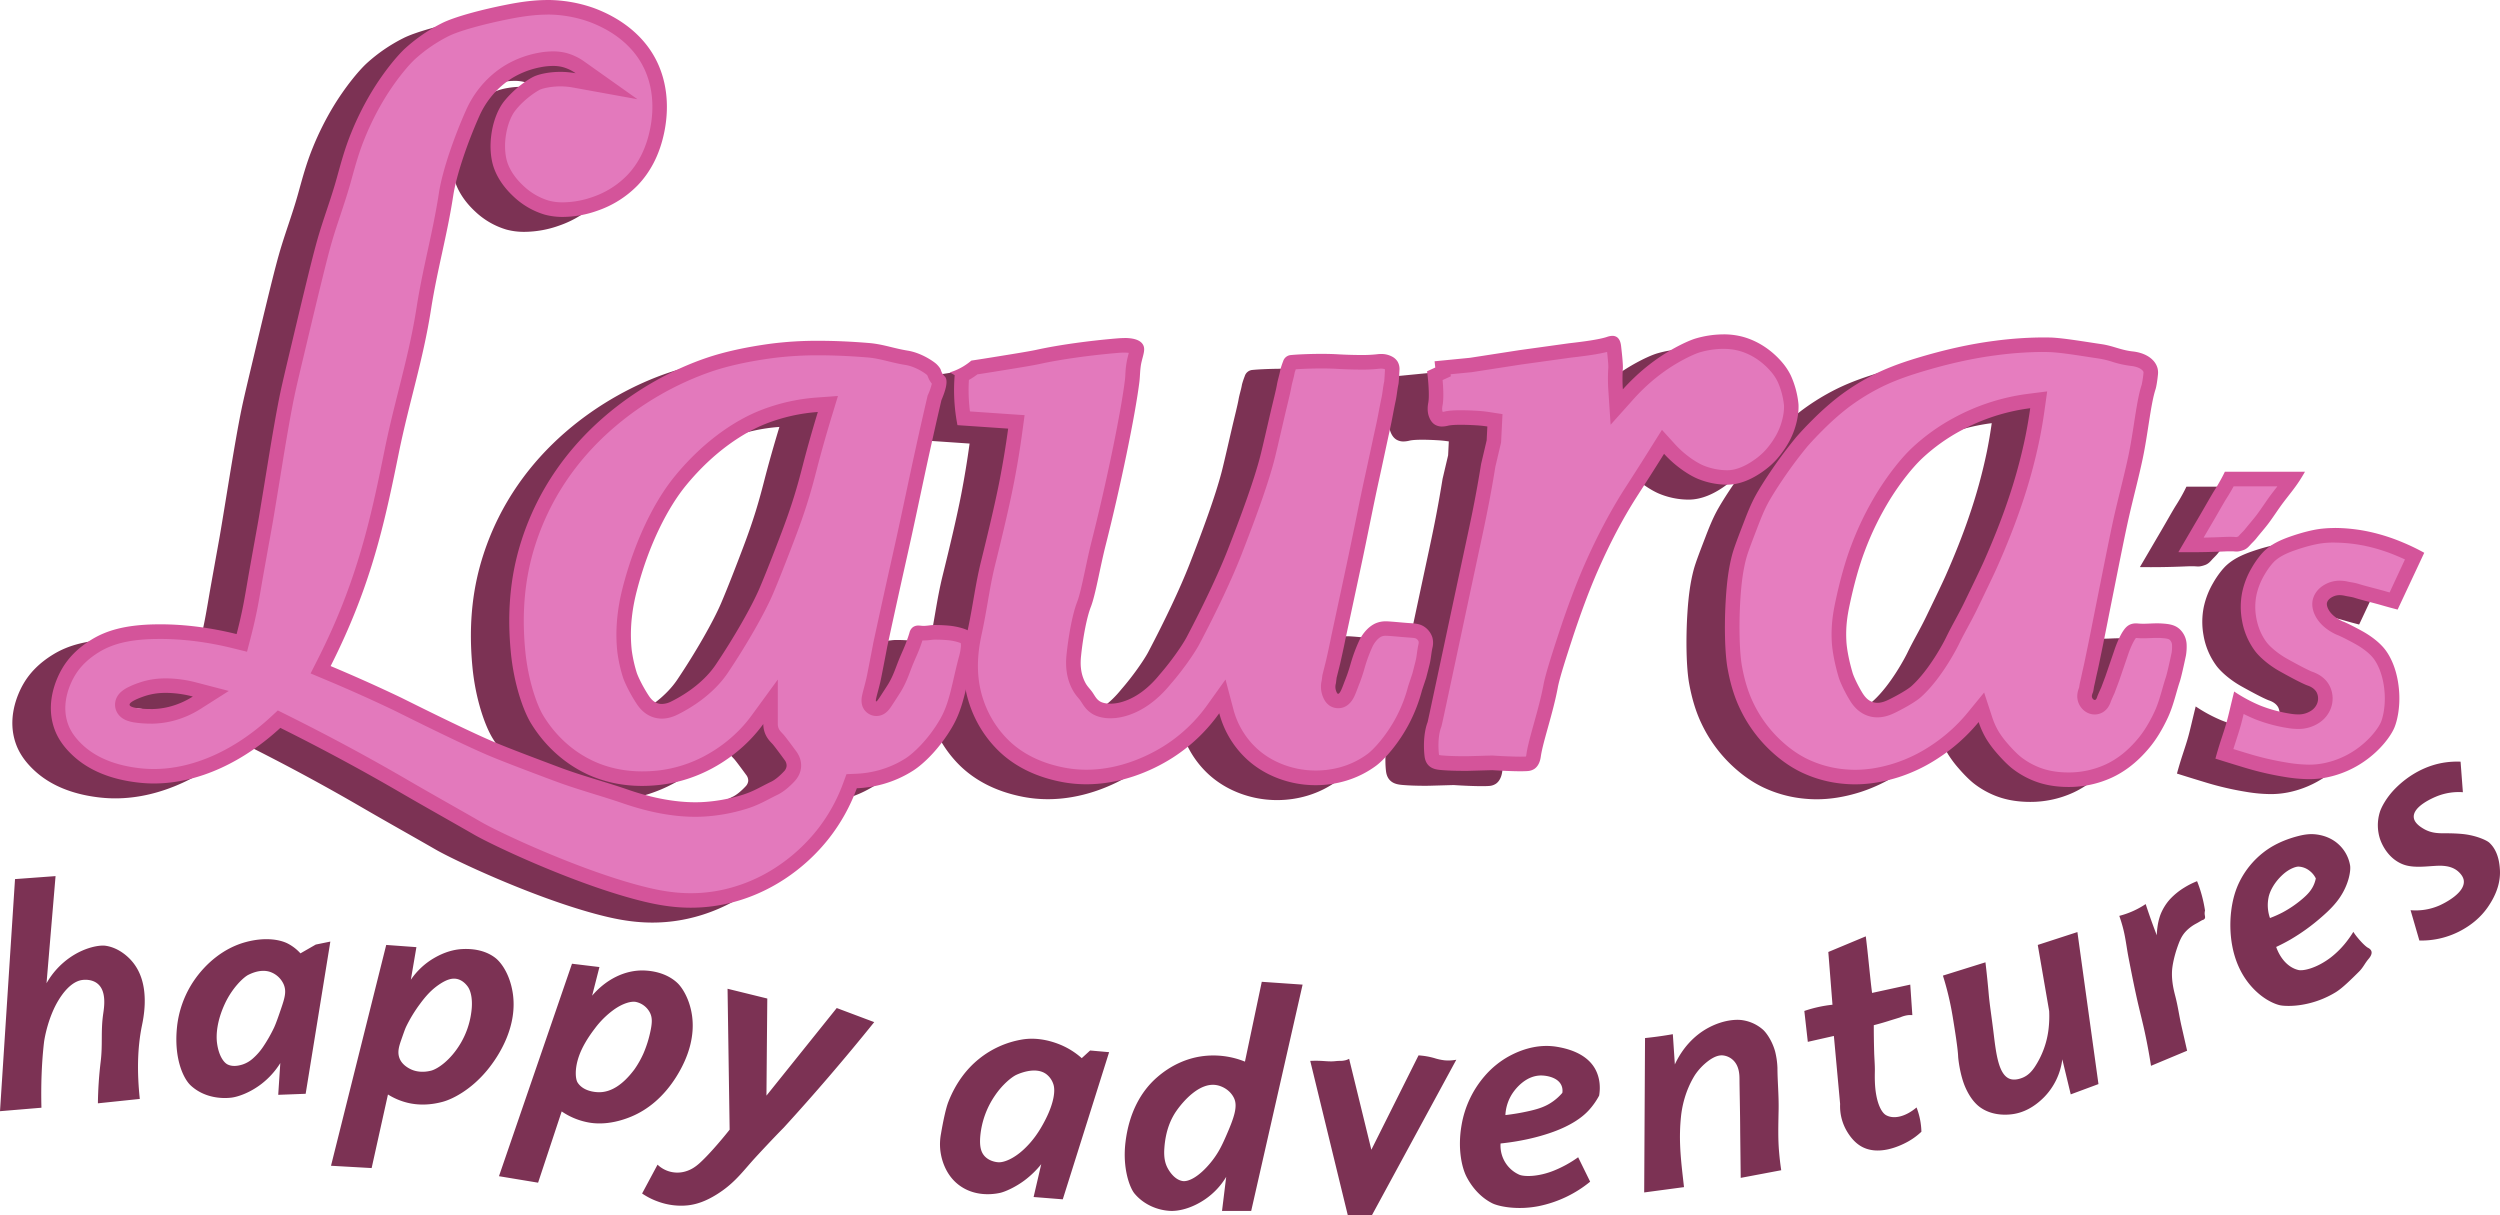
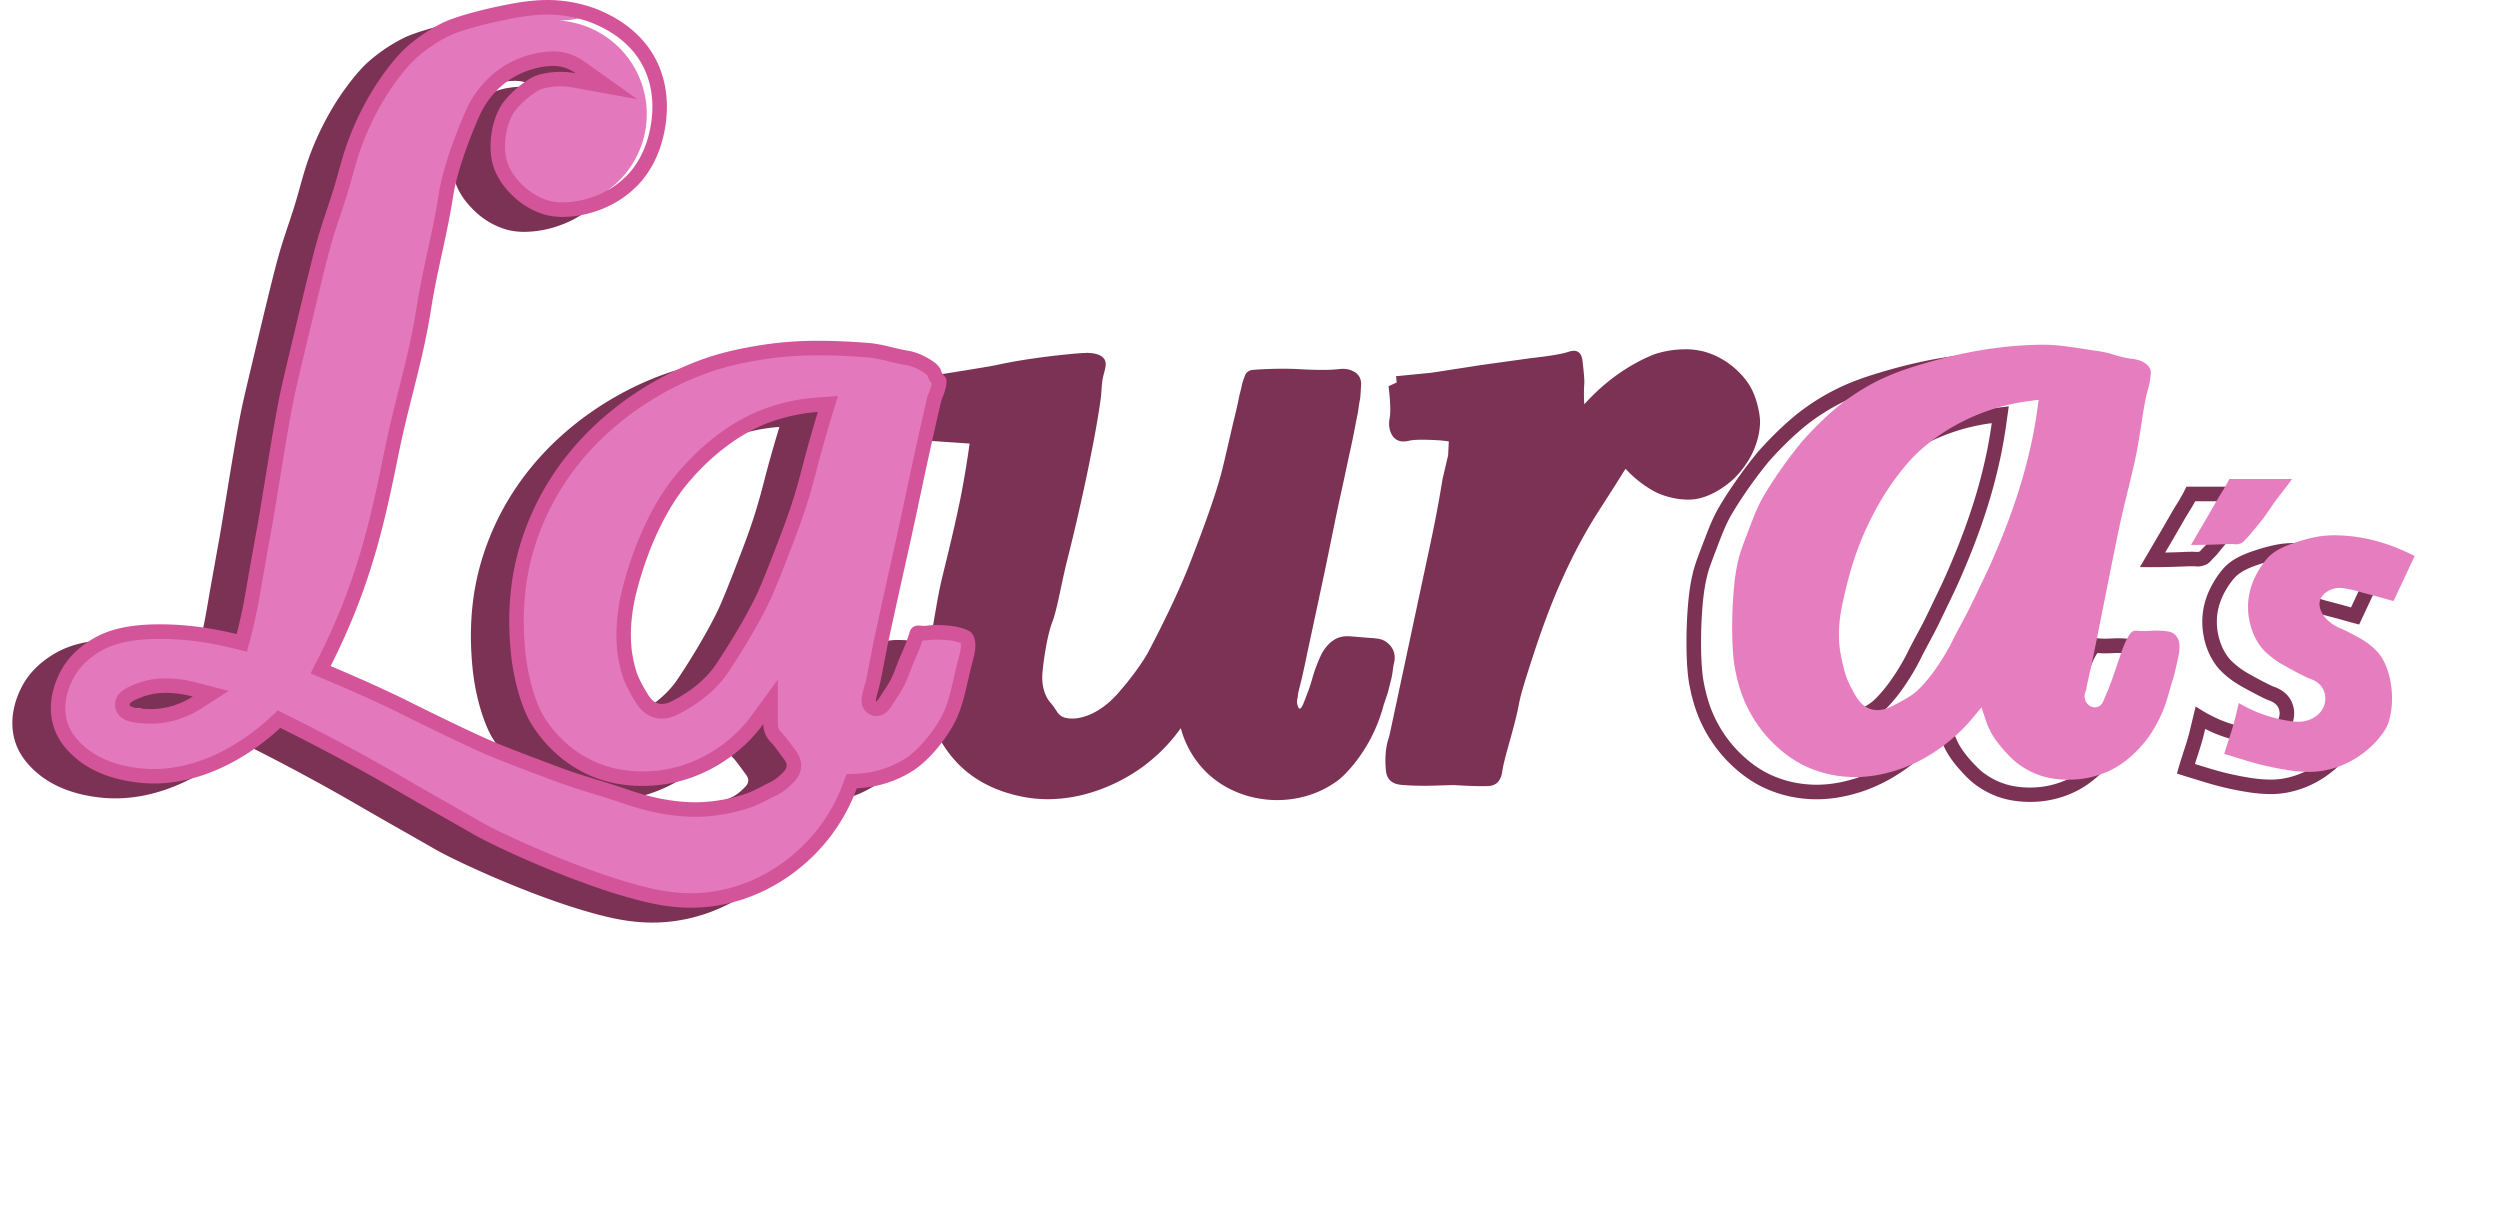
<svg xmlns="http://www.w3.org/2000/svg" viewBox="0 0 2967.09 1442.06">
  <defs>
    <style>.cls-1{isolation:isolate;}.cls-2{fill:#7c3254;}.cls-3{fill:#e379bc;}.cls-4{fill:#d4549a;}.cls-5{fill:#e67dbf;}</style>
  </defs>
  <g id="happy_adventures" data-name="happy adventures" class="cls-1">
    <g id="happy_adventures-2" data-name="happy adventures">
-       <path class="cls-2" d="M196.33,1170.89c-8-8.23-18.14-14.33-29.12-15.92-6.79-1-24.26,1.51-42.31,14a93.23,93.23,0,0,0-27.75,30.48q5.35-63.57,10.72-127.14l-48.12,3.54L41.93,1351.31l49.18-4.12c-.67-26.48.24-53.27,3-77.16.79-6.81,5.45-31.16,17.31-50.53,10-16.37,20.05-22.8,28-23.89,4.21-.58,12.52-.65,18.68,4.67,10.45,9,7.45,27.59,6.32,35.42-3,20.69-.47,36.1-3,56.84a456.45,456.45,0,0,0-3.3,49.43l49.73-5.21c-3.32-31.15-2.92-60.23,2.48-86.78,1.64-8.08,8.43-39-3.58-64A57.43,57.43,0,0,0,196.33,1170.89Zm202.18-6.9a53.14,53.14,0,0,0-14.84-11.53c-8.78-4.57-26.41-8.3-50.27-1.81-26.09,7.11-47.12,25.17-61,45.31a120.51,120.51,0,0,0-20.6,57.67c-3.23,36.28,8.11,59.38,16.48,67.14,15.55,14.42,35.9,16,48.63,14.42,7.55-1,21.66-5.69,35.44-16.32a93.53,93.53,0,0,0,22.26-24.71q-1.25,18.85-2.47,37.73l32.56-1.23L434,1150l-17.3,3.55Zm-23.08,65.91c-2.71,8-5.74,16.79-8.24,22.24A177.08,177.08,0,0,1,354,1275.21a71,71,0,0,1-11.54,13.18,34.85,34.85,0,0,1-12.36,7.41c-7.35,2.41-13.45,2.36-18.14,0-4.38-2.2-10.27-10-12.36-24.71-1.53-10.77-.05-27.2,9.07-47,8.9-19.29,22.39-31.81,28-34.6,12-6,20.79-5.34,26.38-3.29a27.32,27.32,0,0,1,15.66,14.82C382.08,1209.17,380,1216.57,375.43,1229.9ZM650.32,1210c-3.61-21.81-13.71-35.24-20.19-40.37-10.36-8.18-24.41-11.6-40-10.71-8.89.51-20.25,3.17-33.39,10.87a85,85,0,0,0-27.2,25.54l6.6-38.72L500.31,1154Q467.54,1285,434.78,1416.08l48.22,2.73q9.67-43.66,19.37-87.33a79.05,79.05,0,0,0,23.49,9.89c12,2.87,26.08,3,41.62-1.24,12-3.3,33.37-14.27,52.34-37.07C634.83,1285,656.87,1249.5,650.32,1210Zm-49.05,24a96.94,96.94,0,0,1-12.36,36.24c-12.3,21-27.87,31.07-35.44,33-8.76,2.18-17.08,1.56-23.91-1.65-6.28-3-10.94-7.17-13.18-12.36-3.21-7.4-1-14.61,1.64-22.24,2-5.62,4.44-12.87,5.77-15.65a167.15,167.15,0,0,1,16.49-27.19c7-9.56,14.06-17.47,23.9-23.89,8.82-5.75,15-7.12,20.61-5.77,4.72,1.15,9,4.39,12.36,9.07C600.67,1208.43,603.42,1218.93,601.27,1234Zm243.32,76.42c15.91-25.34,21.83-50.11,18.68-72.5-2.82-20-11.86-33.58-17.31-38.71-9.75-9.2-23.36-14-38.19-14.83-24.52-1.31-47.27,11.26-63.08,29.85q4.34-17,8.68-34l-32.58-3.93-86.66,252.17,46.43,7.69q14-42.29,28-84.58A82.69,82.69,0,0,0,742.22,1365c11.44,1.8,28.45,1.27,49.06-7.33C810.57,1349.63,829.44,1334.56,844.59,1310.44Zm-30.66-54.18a136.93,136.93,0,0,1-8.25,26.36,113.74,113.74,0,0,1-10.71,19c-13.75,18.46-27.92,27.23-42,27.19-5,0-19-1.16-25.55-11.54-2.42-3.84-3.81-15.8,1.65-31.3,3.46-9.85,9.67-20.88,19-33a104.29,104.29,0,0,1,21.43-21.41c11.9-8.77,22.08-10.94,27.2-9.89A24.58,24.58,0,0,1,813.1,1234C816.21,1239.91,816.08,1246.07,813.93,1256.26Zm137.65,76.61q.48-57.61,1-115.25L905.42,1206q1.23,83.61,2.47,167.23c-11.81,14.92-26.13,31.14-35.44,39.54-5,4.55-10.14,8-16.87,10a34,34,0,0,1-33.25-8L804,1449a83.4,83.4,0,0,0,19.78,9.89,78.91,78.91,0,0,0,34.23,4.2c10.44-1.15,21.4-4.72,35-13.26,18.2-11.44,27.77-23.45,40.39-37.9,4.08-4.67,12.45-13.63,19-20.6s13.09-13.81,19.78-20.59c18.17-19.9,35.63-39.61,53.19-60.06,18.53-21.57,36.29-42.92,54.12-65.08L1035,1228.88Zm374.2-44.48a90,90,0,0,0-27.18-16.67c-13.65-5.32-28.71-7.88-43.41-5.49a110.54,110.54,0,0,0-51.38,23.07c-14.31,11.51-27.36,28.14-36.26,50.8-3,7.54-6.36,23.41-8.8,37.89a67.36,67.36,0,0,0-.82,19.77c1.47,12.77,7.21,29.76,21.7,40.92,17.45,13.43,38.16,12,49.18,9.61,5.83-1.29,18.2-6.67,29.4-15.1a109.27,109.27,0,0,0,19.51-19q-4.53,19.5-9.07,39l34.62,2.75,55-174.65-22.55-2Zm-42.86,72.49c-7.56,15-15.45,25.91-25.55,35.43-12.66,11.93-24.35,16-30.5,15.65-4.53-.3-11.61-2-16.48-7.41-4.26-4.79-6.09-11.61-5-23.89a101.44,101.44,0,0,1,17.31-47.79c8.93-13.25,20.08-22.2,25.55-24.71,6.34-2.9,23.81-9.38,35.44-.82a24.36,24.36,0,0,1,8.25,11.53C1294.82,1326.6,1292.74,1341.43,1282.92,1360.88Zm236.56-68.37a99.91,99.91,0,0,0-49.46-6.59c-19.29,2.35-38.59,10.89-55.22,25.54-18.92,16.65-32.89,41.89-37.09,76.61-3.77,31.11,5.07,54.19,10.71,61,10.95,13.13,27.4,20,42.86,20.6,8.83.34,24.38-2.44,41.22-14a85.61,85.61,0,0,0,24.72-26.36q-2.46,20.19-4.94,40.37h34.62l61-268.57-48.45-3.35Q1529.47,1245.11,1519.48,1292.51Zm-23.08,89.79c-4.45,10.11-8.84,19.27-17.31,29.66-14.29,17.52-26.87,23.47-33.79,22.24-8.42-1.49-14.39-9.53-17.31-14.83-3.39-6.14-5-13.37-4.12-24.71,1.53-20.75,7.83-34.65,14.83-44.49,6.86-9.62,26.87-34,47.81-29.65,6.77,1.39,15.31,6,19.78,14.83C1511.47,1345.51,1506.48,1359.41,1496.4,1382.3Zm259.31-91.43a62.32,62.32,0,0,1-11.21-2.48,87.86,87.86,0,0,0-19-3.3l-56,112q-13.18-54-26.38-107.92a21.62,21.62,0,0,1-4.12,1.65,26.56,26.56,0,0,1-7.42.82c-3.08,0-5.48.5-8.57.56-4.5.1-8.36-.31-12.86-.56a123.28,123.28,0,0,0-13.18,0q22.24,91.46,44.51,182.89h28.84l100-184.25A51.1,51.1,0,0,1,1755.71,1290.87Zm133.35-16.08c-16.61-2.61-36,.21-56.6,11.54a105.07,105.07,0,0,0-28.62,23.48,119.26,119.26,0,0,0-27.2,57.66c-5.12,28.78.53,51.43,5.82,61.65,7.42,14.31,18.09,25.19,30.45,31.45,7.34,3.72,29.5,8.52,55.27,3.42a140.44,140.44,0,0,0,61-29q-7.12-14.49-14.24-29a138.18,138.18,0,0,1-28.62,15.8c-19.28,7.79-35.71,7.3-41.22,4.94a37.32,37.32,0,0,1-17.31-15.65,38.06,38.06,0,0,1-4.94-21.42c21.43-2.24,43.12-6.75,62.69-13.87,20.11-7.33,33.69-16.43,42-25.54a84.69,84.69,0,0,0,12.31-17.44c1.79-10.89.52-21.6-4.35-30.89C1927.48,1286.69,1910.3,1278.13,1889.06,1274.79Zm7.1,54.79a62.38,62.38,0,0,1-10.72,9.88c-8.16,5.93-16.33,8.85-28,11.54a264.63,264.63,0,0,1-28.85,4.94,51.52,51.52,0,0,1,8.24-25.54c4.25-6.44,16.84-22.15,35.44-21.42,4.75.19,19,1.91,23.08,12.36A16,16,0,0,1,1896.16,1329.58ZM3008.93,1065c-.88-16.46-6-26.3-12.64-32.4-3.32-3-16.21-8.77-31.92-10.29-5.64-.55-12.4-.81-18.95-.83-8.39,0-17.05.3-26.38-4.94-8.18-4.59-12-9.29-12.36-14-1.12-13,22.87-23.27,28.85-25.54a69.73,69.73,0,0,1,29.44-4.26q-1.36-18.12-2.74-36.25a100.38,100.38,0,0,0-17.59.82c-22.77,3.09-43.73,14.71-59.89,31-10.49,10.6-16.75,22.45-18.46,28.43a52.77,52.77,0,0,0,.32,31.44c3.18,9.38,11.5,24.28,27.7,30.35,15,5.59,35.32.48,47.81,1.64,4.45.42,12,1.51,18.13,7.42,3.94,3.78,5.44,7.29,5.77,9.88,1.9,14.64-22.68,26.9-28.85,29.66a70.11,70.11,0,0,1-34.29,5.63l10.44,36a99.16,99.16,0,0,0,46.71-10.44c15.67-7.87,26.63-18,34.07-28.55C3006.2,1092.58,3009.6,1077.56,3008.93,1065Zm-856.08,284.44c.32-17.23-1.33-33.36-1.38-49.43a94.45,94.45,0,0,0-2.74-19.5c-3.56-12.86-10.46-22.31-14.29-25.81a47.29,47.29,0,0,0-23.63-11.26c-7.79-1.42-22.91-.63-40.11,8.24-18.23,9.4-32.19,25.15-41,44.13q-1.18-17.94-2.39-35.89c-6.38,1.12-12.62,2.09-19,2.94-4.69.63-9.29,1.17-14,1.65l-1,183.24,47.26-6.32c-.56-4.86-1.11-9.7-1.65-14.55-2.73-24.3-4.43-44.85-1.92-69.2,1.1-10.77,4.73-30.46,16.68-49.51a70.34,70.34,0,0,1,15.66-16.48c7.23-5.39,12.86-7,17.31-6.59a20.68,20.68,0,0,1,12.36,5.77c7.48,7.22,7.39,18.24,7.42,23.07,0,8.57.8,40.92.82,61.78l.63,54.73,48.08-9.07c-1.1-7.25-1.94-14.42-2.55-21.77C2152,1383.74,2152.52,1367.23,2152.85,1349.43Zm163.67-2.55c-13.7,11.56-27.59,14.06-36.27,9.06-4.39-2.53-9.09-10.37-11.54-23.89-1.92-10.65-1.78-20.53-1.64-28.83.1-6.49-.62-14.53-.83-22.25-.29-10.64-.44-21.07-.44-31.74,6.42-1.64,12.52-3.39,18.57-5.33,4.73-1.51,12.16-3.66,13.19-4.12a34.25,34.25,0,0,1,9.07-2.47,27.17,27.17,0,0,1,4.94,0q-1.23-18.12-2.47-36.25l-45.33,9.89c-.28-2.2-.56-4.38-.83-6.59-1-8.37-2.74-25.68-4.12-38.72-.77-7.29-1.59-14.5-2.5-21.86l-44.48,18.57,4.95,62.61a147.41,147.41,0,0,0-15.66,2.47,149.67,149.67,0,0,0-17.76,4.91q2.07,18.33,4.13,36.66l30.94-7,7.41,80.73a58.55,58.55,0,0,0,7.42,31.3c6.16,10.88,13.11,16.76,19,19.78,18.48,9.54,41.4.68,54.4-6.59a79.61,79.61,0,0,0,15.66-11.54,85.55,85.55,0,0,0-5.77-28.83Zm535.87-189.48c-2.9-1.53-8.37-7.06-13.3-13.18a59.37,59.37,0,0,1-4.12-5.77,119.77,119.77,0,0,1-6.89,10.09,106,106,0,0,1-20,20.39c-17,12.92-32.74,16.11-38.24,14.83-12.83-3-22-14.59-26.46-27.39,5.69-2.66,11.22-5.52,16.69-8.65a237.79,237.79,0,0,0,37.8-27.39c9-7.81,15.78-14.9,20.92-22.46,11-16.15,13.21-32.09,12.37-37.89a43.54,43.54,0,0,0-13-24.71c-6.51-6.29-15.5-10.86-26.58-12.36-7-.95-13.62-.32-22.05,1.85-18.9,4.86-32.34,12.32-41.74,19.78a101.32,101.32,0,0,0-28,34.6c-4.55,9.27-8.18,20.6-9.89,35.42-2.39,20.74-1.6,59,23.2,87.73,12.82,14.89,26.93,21.52,34.82,23.28,4.61,1,15.54,1.3,26.38-.62a111.6,111.6,0,0,0,40-15c7.77-4.85,17.51-14.47,27.41-24.3,4.94-4.9,6.66-9.49,11.12-14.83,1.27-1.51,4.73-5.55,3.6-9.26C2855.64,1159.05,2853.15,1157.79,2852.39,1157.4Zm-118-60.14c1.33-6.28,6.07-17.14,17.31-27.18,7.42-6.63,15.06-9.1,18.13-9.06A22.64,22.64,0,0,1,2783,1066a25.31,25.31,0,0,1,7.42,9.06,37.25,37.25,0,0,1-1.65,5.77c-2.93,7.81-7.92,13.18-14.84,19a131.19,131.19,0,0,1-23.07,15.65,134.32,134.32,0,0,1-14.84,6.59A46.26,46.26,0,0,1,2734.41,1097.26Zm-75.48,15.91a157.74,157.74,0,0,0-3.65-17.55c-1-3.66-2.07-7.2-3.29-10.71-.78-2.24-1.59-4.4-2.48-6.59a93.3,93.3,0,0,0-14.83,7.41,80.17,80.17,0,0,0-17.31,14,60,60,0,0,0-11.54,18.94,70.44,70.44,0,0,0-3.3,14,84,84,0,0,0-.82,9.88c-1.7-4.4-3.33-8.74-4.95-13.18-2.91-8-5.61-15.81-8.24-23.89a101.35,101.35,0,0,1-31.32,14c1.52,4.29,2.86,8.59,4.05,13,2.88,10.66,4,19.75,5.84,30.64.64,3.82,2.15,11.44,3.3,17.3,2.62,13.43,5.46,27.18,8.24,39.54,3,13.17,6.25,25.52,9.07,38.72,2.78,13,5.13,25.77,7.14,38.77l42.86-17.92-6.59-28.84c-2.85-12.42-4.21-23.49-7.42-35.83-1.94-7.47-4.43-17.68-3.92-29.45.31-7,2.62-18.18,6.6-29.45,2.56-7.26,4.85-12.64,9.48-17.72a47.41,47.41,0,0,1,12.84-9.72c2.89-1.5,6.16-3.74,7.42-4.12a4.21,4.21,0,0,0,2.47-1.65c.88-1.41.23-3,0-4.94A12.78,12.78,0,0,1,2658.93,1113.17ZM2460.42,1154l13.53,78.39a129.65,129.65,0,0,1-.82,22.24,103.25,103.25,0,0,1-16.49,44.49c-3.68,5.39-7.84,9.77-14,12.36-4.62,1.93-10.17,3.13-14.84,1.64-13.66-4.36-16.75-29.1-19.78-54.37-1.89-15.81-4.74-34.3-5.77-46.13-1.1-12.7-2.39-25.17-3.91-38l-50.49,15.78a349.84,349.84,0,0,1,11.47,47.92c2.83,17.09,6.29,39.15,6.6,48.06.1,2.9,2.27,22.31,8.52,36.52,5.46,12.44,12.08,20,18.13,24.17,11.82,8.23,26.57,9.44,38.46,7.69,11.24-1.66,24-7.11,36.82-20a78.19,78.19,0,0,0,21.7-45l10,41.59,32.91-12.21q-12.51-90.21-25-180.42Z" transform="translate(-41.93 -32.51)" />
-     </g>
+       </g>
  </g>
  <g id="Sombra">
    <g id="ur_copiar" data-name="ur copiar">
      <path class="cls-2" d="M1557.72,973.46a116.94,116.94,0,0,1-25.18-2.72c-20.17-4.47-38.13-13.83-51.94-27.06a105.27,105.27,0,0,1-28.91-49.2L1447,876.76l-10.67,14.91a191.86,191.86,0,0,1-52.85,50.47c-17.69,11.3-53.94,30.26-97.9,30.26a146.44,146.44,0,0,1-27.7-2.62c-28.46-5.49-52-16.94-69.86-34a129.66,129.66,0,0,1-33.21-53.3c-11.72-35.67-4.76-68.07-1.41-83.64,2.62-12.19,4.64-23.86,6.59-35.15,2.65-15.29,5.15-29.73,9-45.32,10.61-42.76,17.92-74.7,22.35-97.65,4-20.44,7.21-40.27,10-60.61l1.24-9.14-62.65-4.29c-.88-5.46-1.56-11-2-16.45a207.76,207.76,0,0,1,0-34l0-.43c2.26-1.11,4.45-2.31,6.59-3.62a82.09,82.09,0,0,0,8.22-5.78c9.68-1.48,19.21-3,29-4.6l8.2-1.33c14.38-2.33,30.67-5,38-6.58,25.3-5.57,60.77-10.58,94.89-13.42,2.94-.25,5.4-.36,7.74-.36,9.23,0,13.64,1.92,14.61,3.56.75,1.27-.26,5.08-1.32,9.12-.41,1.54-.87,3.28-1.3,5.13a101.55,101.55,0,0,0-2.1,17.22c-.15,2.47-.29,4.8-.53,6.77-4.73,38.89-22.2,123.63-39.78,192.92-2.72,10.72-5.15,22.13-7.51,33.17-3.45,16.17-6.72,31.44-9.88,39.55-5.82,14.9-10.06,40.71-12.09,59.9-1,10-1.33,23.23,5.89,37a45.67,45.67,0,0,0,6.07,8.65,46,46,0,0,1,3.42,4.43l1.13,1.75c2.5,3.9,4.87,7.59,9.67,10.67,4.17,2.68,10.3,4.16,17.24,4.16a56.79,56.79,0,0,0,13.86-1.82c18.23-4.64,35.87-17,51-35.68,14-16.05,27.87-36,33.17-46,20.55-38.94,38.58-77.25,49.45-105.11,19.91-51,32.19-86.41,38.64-111.37,1.94-7.49,5.48-22.84,8.91-37.68,1.23-5.33,2.44-10.58,3.55-15.33.8-3.45,1.73-7.28,2.65-11.11,2.13-8.84,4.14-17.19,4.87-21.54.49-2.89,1.17-5.5,1.9-8.27.78-3,1.6-6.13,2.21-9.77.32-1.34,2.07-6.13,2.91-8.45a3.42,3.42,0,0,1,.68-1.24c.13-.11.41-.34,1.56-.46,5.11-.55,19.81-1.35,35.15-1.35,6.85,0,13,.16,18.29.47,9.51.56,19.89.88,28.46.88a163,163,0,0,0,20.17-.94,25.74,25.74,0,0,1,3.72-.26,18.44,18.44,0,0,1,9.52,2.31,8.21,8.21,0,0,1,2.87,2.76,9.19,9.19,0,0,1,.88,5.18l-.15,2.77c-.23,4.06-.6,10.85-.87,12.35-.82,3.75-1.31,7.21-1.78,10.57-.43,3.1-.84,6-1.51,9.15-1.17,5.42-2.18,10.73-3.16,15.87-1.06,5.55-2.15,11.29-3.42,17-2.3,10.39-4.54,20.85-6.7,31-2.11,9.81-4.28,20-6.49,30-3.4,15.41-7,33.34-10.91,52.32-2.65,13-5.39,26.5-8.06,39.2-3.9,18.48-10.39,48.71-15.6,73l-5.43,25.28c-.94,4.64-1.88,9.13-2.87,13.71-1.07,5-2.14,9.77-3.25,14.64l-4.23,16.9-.81,6.48a22.56,22.56,0,0,0,.25,12.52c.71,2.27,2.89,9.21,9.58,10.08a8.9,8.9,0,0,0,1.26.09h0c8.13,0,11.32-8.47,14.69-17.42.49-1.28.95-2.53,1.41-3.65a201,201,0,0,0,6.83-20.1,181.2,181.2,0,0,1,9.85-26.8,39.91,39.91,0,0,1,7.73-11.12,25.54,25.54,0,0,1,6.71-5,20.71,20.71,0,0,1,9.35-1.92c1.67,0,3.39.12,5.3.26,3.46.25,7.16.57,10.74.89,3.25.29,6.36.56,9,.76l2.26.16c7.49.52,10.65.82,14,3.19a15.45,15.45,0,0,1,5.81,7.76,16.28,16.28,0,0,1-.15,8.09c-.77,3.54-1.2,6.68-1.62,9.73a90.3,90.3,0,0,1-1.67,9.49c-1.32,5.36-2.66,10.6-4,15.59l-5,14.83-.07.28a179.5,179.5,0,0,1-14.15,36.94c-12.49,24.15-29,41.81-37.09,47.78-23.88,17.7-49.47,21.42-66.73,21.42Zm243.17-16.53c-8.59,0-21.24-.5-33-1.29l-.42,0-29.2.83c-1.85,0-3.73,0-5.61,0-9.57,0-18.66-.34-25.59-1-4.35-.4-7.42-1-9.29-3-1.25-1.35-2-3.26-2.27-6.19-1.46-13.39-.25-27.14,3.16-35.88.43-1.1.46-1.16,20.68-96.07,9.17-43,19.56-91.75,27.53-128.92,3.46-16.15,6-28.66,8.28-40.57,2.71-14.26,5.14-28.08,7.42-42.22l6.7-28.48,1.26-25-7.69-1.19c-4.46-.69-9-1.18-13.58-1.46-7.1-.43-13.78-.66-19.31-.66-7.66,0-13.2.42-16.93,1.28l-.3.07a22.14,22.14,0,0,1-4.92.69,7.58,7.58,0,0,1-4-.93c-1.35-.83-2.51-2.52-3.45-5-1.83-4.88-.81-10.33-.43-12.38,1.7-9.16,0-27-.64-33.4l9.67-4.44-.54-4.92,33.58-3.29,58.69-9.09,59.17-8.21c23.34-2.63,38-5.12,46.27-7.84l.22-.07a13,13,0,0,1,3.61-.79,2,2,0,0,1,.51.05c.25.26.89,1.27,1.29,4.74,2.12,18.32,2.12,23.4,2,24.74a188.18,188.18,0,0,0,0,25.91l1.36,20.45,13.67-15.27c4.22-4.7,8.51-9.12,13.12-13.5a225.91,225.91,0,0,1,29-23.41c15.76-10.65,32.78-18.82,40.8-21.09a110.08,110.08,0,0,1,30-4.38,78.46,78.46,0,0,1,21.32,2.73c16.29,4.63,31.06,14.49,42.7,28.51a65.05,65.05,0,0,1,8.15,12.68,86.22,86.22,0,0,1,6,17.64,84.11,84.11,0,0,1,2.25,13.32c.26,4.59,0,14.22-4.48,27.16a86.59,86.59,0,0,1-5.24,12,101.66,101.66,0,0,1-6.07,9.84,99.65,99.65,0,0,1-8.33,10.61,86.58,86.58,0,0,1-10.86,10c-14.23,11-28.41,16.75-41,16.75h-.26a83.62,83.62,0,0,1-31.36-6.34c-5.75-2.39-15.43-7.93-25.35-16.33a122.83,122.83,0,0,1-11.55-11.16l-7.67-8.44-6,9.68c-4.14,6.62-8.42,13.44-12.74,20.27-4.12,6.51-9.49,14.87-13.8,21.58-2.71,4.23-5,7.83-6.39,10-16.51,26-32.11,55.62-46.37,88.07-9.92,22.59-20.57,51.06-30.8,82.35-7.19,22-15,46.47-17.18,58-2.86,15.49-7.49,32.13-11.58,46.81-3.94,14.16-7.34,26.39-8.66,35.49l0,.17c-.62,4.34-1.91,7.23-3.81,8.57a8,8,0,0,1-4.32,1.2C1806.51,956.87,1804,956.93,1800.89,956.93Z" transform="translate(-41.93 -32.51)" />
      <path class="cls-2" d="M2041.71,464.32a69.63,69.63,0,0,1,19,2.41c14.61,4.15,27.9,13,38.42,25.72a56.86,56.86,0,0,1,7.07,11,78,78,0,0,1,5.36,15.79,76.91,76.91,0,0,1,2,11.82c.18,3.18.15,11.87-4,23.83a77.62,77.62,0,0,1-4.73,10.78,88.47,88.47,0,0,1-5.54,9,91.37,91.37,0,0,1-7.58,9.68,77.13,77.13,0,0,1-9.77,9c-12.71,9.79-25.07,15-35.74,15H2046a75.15,75.15,0,0,1-28.1-5.68c-5.15-2.14-13.92-7.19-23.09-15a114.22,114.22,0,0,1-10.73-10.38l-15.34-16.89-12.07,19.36c-4.16,6.67-8.44,13.48-12.71,20.22-4.1,6.49-9.46,14.83-13.76,21.53-2.72,4.24-5.05,7.86-6.43,10-16.74,26.35-32.54,56.37-47,89.22-10,22.84-20.79,51.59-31.1,83.14-7.62,23.3-15.25,47.06-17.47,59.06-2.79,15.12-7.37,31.56-11.41,46.06s-7.49,26.92-8.89,36.57l0,.18a18.16,18.16,0,0,1-.48,2.41c-1.14.08-3.15.16-6.5.16-8.41,0-20.84-.49-32.44-1.28l-.83-.06-.83,0-28.73.82c-1.79,0-3.62,0-5.44,0-9.17,0-18.21-.34-24.79-.93a24.46,24.46,0,0,1-3.61-.52c0-.25-.11-.6-.16-1.06-1.3-11.92-.27-24.4,2.63-31.81.71-1.82.71-1.82,21-97.28,9.18-43,19.57-91.84,27.55-129,3.49-16.25,6-28.82,8.32-40.77,2.71-14.23,5.14-28,7.42-42.15l5.19-22.08,1.26-5.34.36-1.52.08-1.57.41-8.24.41-8.23.78-15.54-15.37-2.37c-4.72-.73-9.56-1.25-14.37-1.54-7.28-.45-14.14-.68-19.84-.68-8.43,0-14.42.47-18.87,1.49l-.31.07a20.64,20.64,0,0,1-2.21.43c0-.1-.08-.2-.12-.32-1-2.63-.29-6.37,0-7.8,1.48-7.93.82-20.71,0-29.67l9.76-4.48-.27-2.43,3.63-.36,21-2.06.48,0,.48-.08,29.26-4.53,29.12-4.51,29.54-4.1,29.45-4.09c20.06-2.25,33.65-4.38,42.8-6.72,1.59,14.53,1.47,18,1.45,18.37a196.09,196.09,0,0,0,0,27.11l2.72,40.91,27.35-30.54c4.06-4.54,8.19-8.79,12.63-13a218.12,218.12,0,0,1,27.86-22.52c15.94-10.77,32-18.14,38.32-19.94a101.6,101.6,0,0,1,27.67-4.05m-711.06,4.37a40.31,40.31,0,0,1,5.36.31l-.41,1.56c-.42,1.59-.9,3.39-1.36,5.35a110.36,110.36,0,0,0-2.31,18.67c-.14,2.33-.28,4.54-.49,6.25-4.68,38.58-22.06,122.85-39.57,191.84-2.76,10.88-5.21,22.37-7.59,33.49-3.22,15.12-6.56,30.75-9.48,38.21-6.13,15.69-10.54,42.39-12.62,62.13-1.09,10.33-1.57,25.92,6.81,41.94a53.79,53.79,0,0,0,7.11,10.19,39.52,39.52,0,0,1,2.81,3.61c.39.59.74,1.15,1.09,1.69,2.76,4.3,5.89,9.18,12.27,13.27,5.55,3.56,13.33,5.52,21.9,5.52a65.07,65.07,0,0,0,16-2.08c20-5.09,39.19-18.39,55.48-38.48,14.95-17.12,28.76-37.24,34.2-47.54,20.69-39.2,38.86-77.84,49.85-106,20-51.35,32.42-87,39-112.35,2-7.6,5.52-23,9-37.9,1.23-5.32,2.44-10.56,3.55-15.31.79-3.41,1.73-7.29,2.63-11.05,2.17-9,4.22-17.49,5-22.13.42-2.51,1-4.83,1.73-7.51.77-2.94,1.63-6.25,2.3-10.08.23-.79.74-2.27,1.28-3.77,6.6-.47,18.35-1,30.59-1,6.68,0,12.67.16,17.78.46,9.67.57,20.23.9,29,.9a173.13,173.13,0,0,0,21.32-1h.06a17.18,17.18,0,0,1,2.51-.18,11,11,0,0,1,4.67.85c0,.11,0,.21,0,.3l-.16,2.74c-.18,3.34-.52,9.46-.75,11.33-.85,4-1.36,7.66-1.82,10.9-.41,2.94-.79,5.72-1.4,8.53-1.19,5.52-2.21,10.89-3.2,16.09-1.1,5.74-2.13,11.16-3.37,16.77-2.31,10.41-4.55,20.9-6.72,31-2.1,9.8-4.26,19.93-6.47,29.93-3.42,15.48-7.07,33.43-10.94,52.44-2.64,13-5.38,26.48-8.06,39.16-4,19.06-10.73,50.39-15.64,73.26q-2.67,12.45-5.35,24.9l0,.09,0,.1c-.93,4.58-1.87,9-2.85,13.62-1,4.84-2.1,9.57-3.22,14.46l-4.07,16.29-.25,1-.13,1-.42,3.3-.27,2.15a31.2,31.2,0,0,0,.52,16.69c3.76,12,11.15,15.33,16.69,16.06h.08a19.76,19.76,0,0,0,2.31.14c5.53,0,13.28-2.32,18.78-13.39,1.51-3,2.83-6.54,4-9.62.48-1.27.93-2.47,1.33-3.47a209.72,209.72,0,0,0,7.11-20.92,173.59,173.59,0,0,1,9.41-25.59,30.94,30.94,0,0,1,5.93-8.57,17.53,17.53,0,0,1,4.36-3.31,12.3,12.3,0,0,1,5.66-1.09c1.38,0,2.87.1,4.67.23,3.39.25,7,.57,10.59.88,3.3.29,6.41.56,9.19.77l2.29.16c6.87.48,8.29.72,9.53,1.6a6.84,6.84,0,0,1,2.55,3.16,9.48,9.48,0,0,1-.29,3.84c-.85,3.86-1.33,7.33-1.75,10.39a81.27,81.27,0,0,1-1.49,8.6c-1.3,5.24-2.6,10.35-3.87,15.2l-2.3,6.88-2.47,7.42-.18.53-.14.55a171.44,171.44,0,0,1-13.47,35.17c-11.73,22.68-27.43,39.52-34.56,44.81-22,16.3-45.64,19.72-61.6,19.72a108,108,0,0,1-23.31-2.52c-18.63-4.12-35.18-12.72-47.85-24.86A96.71,96.71,0,0,1,1460,892.28l-9.37-35.45-21.33,29.82a183.39,183.39,0,0,1-50.48,48.22c-16.9,10.8-51.49,28.9-93.26,28.9a138.43,138.43,0,0,1-26.07-2.46c-26.8-5.17-48.86-15.87-65.54-31.79a121,121,0,0,1-31-49.75c-11-33.45-4.36-64.31-1.17-79.14,2.65-12.36,4.69-24.12,6.65-35.49,2.62-15.13,5.09-29.43,8.88-44.71,10.65-42.91,18-75,22.45-98.1,4-20.6,7.27-40.58,10.05-61.08l2.48-18.27-18.4-1.26-29-2-17.49-1.2c-.39-3-.7-6-1-9a200.14,200.14,0,0,1-.3-28.35c1-.54,1.9-1.1,2.84-1.67,2.48-1.52,4.9-3.18,7.24-4.95,8.94-1.37,17.79-2.78,26.91-4.27l8.21-1.33c15.19-2.46,30.9-5,38.46-6.67,25-5.48,60-10.44,93.75-13.25,2.71-.22,4.94-.33,7-.33m711.06-21.62a118.47,118.47,0,0,0-32.38,4.71c-9.1,2.58-27.11,11.32-43.27,22.24a233.56,233.56,0,0,0-30.08,24.3c-4.75,4.52-9.25,9.15-13.6,14a177.15,177.15,0,0,1,0-24.71c.32-4.4-.93-16.56-2.06-26.37-.3-2.59-1.06-8.49-5.36-11.12a9.54,9.54,0,0,0-5-1.29,20.79,20.79,0,0,0-6.53,1.29c-9.52,3.15-28.39,5.64-44.65,7.47l-59.34,8.24-58.52,9.06-42,4.12c.28,2.47.55,4.94.83,7.41l-9.76,4.48c.26,1.81.49,3.58.69,5.41,1.37,12.42,1.92,25.62.81,31.58-.47,2.56-1.85,9.86.84,17,1.85,5,4.41,7.74,7,9.34a16,16,0,0,0,8.52,2.22,31.17,31.17,0,0,0,7.15-1c3.29-.76,8.7-1.06,15-1.06,5.82,0,12.4.26,18.79.64,4.32.27,8.56.72,12.78,1.37q-.4,8.25-.82,16.48-3.3,14-6.59,28c-2.29,14.19-4.73,28.08-7.43,42.29-2.57,13.51-5.33,26.77-8.24,40.37-17.65,82.26-47.44,222.73-47.81,223.66-4,10.36-5.27,25.6-3.71,40,.42,3.83,1.49,7.84,4.53,11.12,4.1,4.4,9.77,5.31,14.84,5.77,7.4.66,16.92,1,26.34,1,2,0,3.89,0,5.81-.05l28.85-.82c11.19.76,24.32,1.32,33.61,1.32,3.21,0,6-.07,8-.22a16.25,16.25,0,0,0,8.66-2.75c6-4.26,7.08-12.29,7.41-14.55,2.6-17.9,14.57-51.55,20.2-82,2.07-11.18,10.23-36.46,16.89-56.84,9.58-29.31,20.23-58.17,30.5-81.56q21.48-48.92,45.74-86.91c3.56-5.59,13.49-21,20.21-31.58q6.43-10.18,12.76-20.32a131.48,131.48,0,0,0,12.37,11.94c10,8.46,20.32,14.69,27.61,17.72a91.9,91.9,0,0,0,34.62,7h.31c15.19,0,31-6.8,46.26-18.54a94.22,94.22,0,0,0,12-11,107,107,0,0,0,9.06-11.54,105.14,105.14,0,0,0,6.6-10.71,95.17,95.17,0,0,0,5.77-13.18c4.23-12.14,5.38-22.84,4.94-30.48a92.65,92.65,0,0,0-2.47-14.83,93.87,93.87,0,0,0-6.7-19.48,73.25,73.25,0,0,0-9.24-14.34c-12.65-15.26-29.06-26.22-47-31.31a87.28,87.28,0,0,0-23.67-3.06Zm-711.06,4.37c-3.12,0-6.05.19-8.46.39-32.17,2.68-68.85,7.62-96,13.59-8.51,1.87-30,5.25-45.75,7.83-10.5,1.71-20.87,3.35-31.32,4.94a70.28,70.28,0,0,1-9.06,6.59,71.94,71.94,0,0,1-16.49,7.42l5.77,3.29a217.09,217.09,0,0,0,3.3,59.32l60.17,4.12c-2.74,20.17-6,39.93-9.89,60.13-5.22,27-14,63.87-22.26,97.21C1153.74,744.1,1151,769,1145,797c-3.58,16.63-10.62,50.82,1.65,88.15A138.14,138.14,0,0,0,1182.07,942c16.08,15.34,39.58,29.57,74.18,36.25a155.3,155.3,0,0,0,29.34,2.77c39.2,0,75.54-14.36,102.54-31.61a200.72,200.72,0,0,0,55.23-52.72,113.85,113.85,0,0,0,31.27,53.22c14.21,13.61,33.13,24.17,56,29.25a125.81,125.81,0,0,0,27,2.92c24.32,0,50-6.94,71.87-23.11,9.71-7.2,26.89-26.16,39.61-50.75A187.51,187.51,0,0,0,1684,869.5l5-14.83c1.38-5.22,2.74-10.59,4.08-16,1.69-6.87,1.82-12.54,3.34-19.45a24.63,24.63,0,0,0,0-12.36,23.78,23.78,0,0,0-9.07-12.35c-5.93-4.25-11.6-4.29-20.6-4.95-5.6-.41-13.1-1.16-19.79-1.64-1.92-.14-3.89-.28-5.92-.28a29.31,29.31,0,0,0-13,2.75,34,34,0,0,0-9.07,6.59,48,48,0,0,0-9.53,13.68,192.54,192.54,0,0,0-10.3,28,191.87,191.87,0,0,1-6.55,19.27c-2.44,6.08-5.41,15.66-8.09,15.66h-.15c-.75-.1-1.64-1.48-2.47-4.12a14,14,0,0,1,0-8.24c.27-2.19.55-4.39.82-6.59q2.07-8.24,4.12-16.47c1.14-5,2.23-9.86,3.3-14.83,1-4.62,2-9.19,2.89-13.82q2.67-12.42,5.35-24.9c5.26-24.49,11.75-54.75,15.66-73.32,6.49-30.77,13.18-65.26,19-91.44,4.51-20.42,8.68-40.55,13.19-61,2.47-11.19,4.18-21.76,6.59-33,1.5-6.93,1.78-12.84,3.3-19.77.44-2,.85-10.37,1.19-16.39a17.59,17.59,0,0,0-2-10,16.66,16.66,0,0,0-5.77-5.77,26.8,26.8,0,0,0-14.1-3.63,34.13,34.13,0,0,0-4.86.34,159.77,159.77,0,0,1-19,.87c-9.32,0-19.63-.38-28-.87-5.88-.35-12.37-.49-18.8-.49-15.3,0-30.29.78-36.06,1.4a10.36,10.36,0,0,0-9.43,7.33,98.8,98.8,0,0,0-3.3,9.88c-1.09,6.56-3,11.57-4.12,18.13-1,5.89-4.83,21-7.42,32.12-4.17,17.89-9.81,42.76-12.41,52.81-7.64,29.56-23.1,71.37-38.33,110.4-11.41,29.24-29.82,67.8-49,104.21-4.91,9.3-18.3,28.67-32.15,44.48-12.75,15.8-28.76,28.35-46.52,32.87a47.77,47.77,0,0,1-11.73,1.55c-6,0-10.32-1.33-12.58-2.79-3.74-2.39-5.27-5.33-8.25-9.88-3.16-4.83-6.39-7.24-9.06-12.36-6.08-11.61-5.9-23.07-5-32.13,2.32-22,6.72-45.33,11.54-57.66,5.64-14.45,10.92-46.91,17.72-73.74,17.56-69.19,35.18-154.49,40-194,.78-6.47.56-14.88,2.47-23.07,2.09-8.93,4.85-15.19,1.65-20.6-3.78-6.4-13.56-7.8-22-7.8Z" transform="translate(-41.93 -32.51)" />
    </g>
    <g id="a_s_copiar" data-name="a's copiar">
-       <path class="cls-2" d="M2451,975.66c-14.3,0-26.74-2.28-38.05-6.79a95.39,95.39,0,0,1-23-13.22c-4.52-3.51-10.83-9.8-16.88-16.82a121.35,121.35,0,0,1-11.51-15.29,93.19,93.19,0,0,1-8.68-19L2348,889.71l-10,12.06a202.74,202.74,0,0,1-46.65,41.49,183.18,183.18,0,0,1-43.69,21c-17.46,5.56-33.7,8.27-49.65,8.27-4,0-8.1-.18-12.09-.54a137.48,137.48,0,0,1-48.48-13.16c-12.36-6.05-23.92-14.32-35.34-25.25a157.18,157.18,0,0,1-33.59-47.26c-5.88-12.61-10.24-27-13.34-44-3.2-17.57-4-50.5-1.94-81.93,1.34-20.77,3.48-35.55,7.15-49.43,2-7.47,6.64-19.63,11.16-31.39.73-1.9,1.45-3.79,2.16-5.63,3.87-10.14,8.07-20.83,13.15-30.32,3.76-7,10.2-17.41,17.67-28.49,3.58-5.3,7.17-10.44,11-15.69,3.19-4.4,6.37-8.64,9.72-12.95,3.17-4.1,6.33-8,9.64-12.05,6-6.85,12.13-13.3,18.59-19.71a327.77,327.77,0,0,1,29.67-26.46,263.28,263.28,0,0,1,37.51-23.92c14.91-7.83,31.23-14.24,52.89-20.81,33-10,63-16.64,91.73-20.29a444.06,444.06,0,0,1,54.42-3.87c3.66,0,7.18.08,10.46.22,11.49.51,28.28,3.09,44.52,5.57,4.82.74,9.64,1.48,14.37,2.18a110.32,110.32,0,0,1,16.38,4,112.68,112.68,0,0,0,21,4.72c7.94.88,14.43,3.52,18.35,7.43a13.77,13.77,0,0,1,3.81,6.05,12.87,12.87,0,0,1,.29,4.3c-.7,7.25-1.84,13.88-2.49,15.86-3.59,10.91-6,26.51-8.8,44.58-2,12.85-4,26.13-6.7,38.71s-5.79,25.38-9.12,39c-2.31,9.42-4.7,19.17-6.92,28.85-4.19,18.31-10.25,48.65-15.59,75.41l-1.91,9.59c-2.44,12.18-6.22,31.1-8.24,41.35-2.28,11.54-4.22,21.23-5.76,28.78l-.61,3c-2.07,10.12-4.41,21.6-5.93,28-.57,2.45-1.09,4.83-1.58,7.14-.56,2.62-1.09,5.09-1.7,7.64-.41,1.68-.65,3.25-.87,4.64a25.47,25.47,0,0,1-.48,2.61l-.17.45c-.94,2.4-2.88,7.38-.41,12.76,2.1,4.56,6.37,7.51,10.87,7.51a10.23,10.23,0,0,0,1.66-.13c4.27-.7,7.37-3.69,9.19-8.88,1-2.9,3.68-8.69,4.67-10.87l.13-.28,5.1-13.58L2514,824.51c2.87-8.51,6.48-16.33,9.67-21,2-2.87,3.25-3.71,4.24-4.15a8.7,8.7,0,0,1,3.47-.61c.73,0,1.33.06,1.62.08a70.5,70.5,0,0,0,7.11.33c2.74,0,5.5-.12,8.16-.23s5.46-.23,8.23-.23c1.88,0,3.59,0,5.23.16,7.93.52,12.32,1.32,15.77,4.48a17.56,17.56,0,0,1,4.34,6.55,18.63,18.63,0,0,1,1.12,5.75,55.1,55.1,0,0,1-.66,10.87c-3.22,15.31-5.89,26.64-7.14,30.29-1.38,4-2.66,8.53-4,13.27-2.56,8.95-5.46,19.1-9.66,28.18-6.12,13.2-12.93,24.4-20.26,33.29-12.7,15.42-26.93,26.82-42.28,33.9a114.07,114.07,0,0,1-47.42,10.2Zm-46.27-449.48a242.7,242.7,0,0,0-84.9,27.34,228.93,228.93,0,0,0-48.29,34.57c-12.29,11.63-27,30.32-39.26,50a357.89,357.89,0,0,0-31,63.29c-6.59,17.34-12.9,39.81-18.24,65-2.69,12.69-5,26.95-4.06,45.12.58,10.7,3.41,25.23,7.77,39.88,1.59,5.36,6.67,16,11.57,24.21,3.78,6.34,8.87,13.22,18,16.15a26.63,26.63,0,0,0,8.2,1.28c6.91,0,13-2.56,18.05-5.06,9.44-4.67,22.46-11.92,28.09-17,23.86-21.5,42.44-59.09,42.62-59.46,3.52-7.28,7.25-14.2,10.86-20.89,3.76-7,7.66-14.2,11.4-22,1.43-3,2.94-6.1,4.49-9.3,7-14.56,15-31.05,19-40.13,11-24.78,20.56-49.05,27.75-70.19a631.13,631.13,0,0,0,21.72-78.78c2.32-11.52,4.24-22.73,5.86-34.29l1.56-11.18Zm331.8,440.2a172.08,172.08,0,0,1-27.45-2.56,354.86,354.86,0,0,1-47.23-11c-8.71-2.62-17.18-5.23-25.7-7.89,1.35-4.58,2.74-9.08,4.21-13.58l1-3.21c2.26-6.92,4.4-13.47,6.22-20.12.91-3.34,2-7.62,3.37-13.46.76-3.22,1.56-6.53,2.37-9.91a187.41,187.41,0,0,0,21.6,10.78,172.14,172.14,0,0,0,38.27,10.46,66.6,66.6,0,0,0,10.35.92,35.61,35.61,0,0,0,19.89-5.52,27,27,0,0,0,10.7-12.5,25,25,0,0,0-.57-20.29c-2.92-5.78-8.2-10.07-15.71-12.72l-.1,0c-5.09-1.81-20.11-9.77-31.9-16.41-12-6.78-21.84-15.6-26.22-21.34-7-9.15-11.72-20.2-14-32.84a80.27,80.27,0,0,1,.24-30.51,88.57,88.57,0,0,1,10-25.75c4.94-8.72,10.84-16,14.49-19.27,6.3-5.69,14.63-10.15,27-14.45,12.67-4.4,24.65-7.48,33.73-8.65a125.12,125.12,0,0,1,16.18-1,192.67,192.67,0,0,1,40.74,4.68,217.18,217.18,0,0,1,36.74,11.9c5.85,2.43,11.65,5.12,17.31,8l-25.08,53.5c-3.68-1-7.31-2-11-3.07-5.2-1.51-10.84-3-16.29-4.41-6.43-1.69-12.5-3.28-16.4-4.56a56.23,56.23,0,0,0-7.86-1.76c-1.41-.24-2.87-.5-4.23-.8a37.08,37.08,0,0,0-8.13-1,27.11,27.11,0,0,0-11.32,2.4c-6.54,3-10.75,7.52-12.19,13.12s.7,12.71,5.71,19c7.12,9,18.54,13.42,18.66,13.46,3.75,1.37,14,6.65,21.84,11,13.37,7.43,20.51,14.86,23.58,18.63,4.19,5.15,14.1,20.1,15.67,47.64.88,15.37-1.93,29.83-5.1,37.34-2.81,6.65-13.25,22.77-32.69,36.21a110.26,110.26,0,0,1-41,17.59A97.93,97.93,0,0,1,2736.55,966.38ZM2596.62,697c6.12-10.47,12.27-21,18-30.75,2.2-3.75,4.66-8,7.06-12.23,3.92-6.81,8-13.86,10.08-17.16,3.59-5.64,7.05-11.61,10-17.28l.43-.84h74.26c-3.54,5.23-7.22,9.94-11.08,14.89-1.83,2.35-3.7,4.73-5.6,7.24-3.51,4.62-6.62,9.16-9.64,13.54-2.47,3.6-5,7.31-7.74,11s-5.85,7.42-8.81,11c-2.06,2.46-4.19,5-6.15,7.5a45.79,45.79,0,0,1-3.6,3.92c-1,1-2.06,2.08-3.18,3.33l-.12.14c-1.81,2-2.92,3.18-4.6,3.72l-.38.12a22.49,22.49,0,0,1-3.88,1c-.12,0-.47,0-1.09,0s-1.3,0-1.41-.05c-1.62-.15-3.56-.22-5.93-.22-2.22,0-4.77.07-7.6.19-9.61.42-19,.69-28.57.82C2603.58,697,2600.08,697,2596.62,697Z" transform="translate(-41.93 -32.51)" />
      <path class="cls-2" d="M2419.68,468c3.53,0,6.92.07,10.08.21,11,.49,27.58,3,43.59,5.48,4.75.73,9.66,1.48,14.42,2.18a103.15,103.15,0,0,1,15.17,3.7,122.5,122.5,0,0,0,22.53,5h.08c5.75.63,10.66,2.48,13.14,5a5.45,5.45,0,0,1,1.55,2.17,4.41,4.41,0,0,1,.05,1.24,108.62,108.62,0,0,1-2.12,14c-3.79,11.58-6.26,27.49-9.11,45.91-2,12.74-4,25.91-6.62,38.26s-5.75,25.17-9.06,38.69c-2.32,9.46-4.71,19.24-7,29-4.23,18.49-10.31,49-15.68,75.87l-1.87,9.37c-2.48,12.39-6.22,31.11-8.24,41.37-2.28,11.52-4.21,21.18-5.75,28.72l-.59,2.89c-2.06,10.11-4.4,21.57-5.89,27.91-.6,2.54-1.12,5-1.63,7.34-.55,2.56-1.06,5-1.65,7.4-.49,2-.77,3.86-1,5.34-.07.45-.16,1-.23,1.4-1.19,3.06-4.08,10.78-.14,19.35,3.5,7.61,10.84,12.53,18.7,12.53a19.18,19.18,0,0,0,3-.25c4.3-.7,12.08-3.52,15.95-14.53l0-.06c.86-2.44,3.49-8.19,4.36-10.08l.25-.55.21-.57,4.95-13.18.09-.24.08-.24,10.71-31.3,0,0v0c2.58-7.64,5.86-14.85,8.58-18.8.32-.47.58-.8.76-1l.62.05c2.46.24,5.07.36,8,.36s5.78-.12,8.53-.23,5.28-.23,7.87-.23c1.68,0,3.21,0,4.66.14,6.49.43,9.14,1,10.51,2.24a9,9,0,0,1,2.09,3.23,10.41,10.41,0,0,1,.58,3.25,47.88,47.88,0,0,1-.51,8.64c-3.7,17.6-6,26.62-6.84,29.19-1.46,4.26-2.77,8.84-4.15,13.69-2.6,9.08-5.28,18.46-9.2,26.93-5.72,12.35-12.32,23.22-19.08,31.43-12,14.61-24.88,24.93-39.24,31.55a105.4,105.4,0,0,1-43.81,9.4h-.43c-13.19,0-24.6-2.07-34.88-6.18a86.29,86.29,0,0,1-21-12c-4-3.14-10-9.13-15.65-15.64a114.27,114.27,0,0,1-10.65-14.11,83.89,83.89,0,0,1-7.87-17.2l-9.75-29.74-19.94,24.12A194,194,0,0,1,2286.7,936a174.18,174.18,0,0,1-41.65,20c-16.6,5.29-32,7.86-47,7.86-3.78,0-7.59-.17-11.32-.5a129.08,129.08,0,0,1-45.46-12.31c-11.55-5.66-22.39-13.43-33.16-23.74a148.41,148.41,0,0,1-31.74-44.68c-5.57-11.93-9.71-25.64-12.68-41.93-3-16.68-3.78-49.5-1.81-79.82,1.3-20.19,3.36-34.48,6.88-47.79,1.85-7,6.64-19.48,10.86-30.49.74-1.91,1.47-3.8,2.17-5.66,3.94-10.29,7.86-20.27,12.7-29.32,3.63-6.78,9.91-16.89,17.22-27.73,3.52-5.21,7.05-10.27,10.8-15.45,3.16-4.35,6.28-8.51,9.56-12.74,3.11-4,6.17-7.84,9.38-11.72,5.88-6.67,11.81-12.95,18.11-19.19a318.58,318.58,0,0,1,28.84-25.74A255,255,0,0,1,2224.64,512c14.42-7.55,30.27-13.78,51.39-20.18,32.53-9.86,62.08-16.4,90.32-20a436,436,0,0,1,53.33-3.79M2224.52,901.62c8.68,0,15.93-3,21.88-6,3.6-1.78,21.94-11,30-18.32,25.5-23,44.41-61.73,44.6-62.12,3.44-7.1,7-13.63,10.69-20.55s7.75-14.37,11.58-22.31l4.45-9.22c7.42-15.36,15.09-31.25,19.17-40.47,11.07-25,20.76-49.52,28-70.9a640.84,640.84,0,0,0,22-79.86c2.36-11.67,4.3-23,6-34.79l3.13-22.36-22.39,2.85a254,254,0,0,0-36.29,7.37,250.71,250.71,0,0,0-51.64,21,237.79,237.79,0,0,0-50.1,35.88c-13,12.29-27.79,31.13-40.65,51.69a367.38,367.38,0,0,0-31.71,64.8c-6.75,17.74-13.19,40.66-18.61,66.26-2.82,13.28-5.28,28.2-4.24,47.38.62,11.34,3.57,26.61,8.11,41.87,1.82,6.13,7,17.13,12.43,26.16,2.79,4.68,9.31,15.62,22.71,19.94a35.16,35.16,0,0,0,10.85,1.7m474.79-274.24-.75,1c-1.83,2.34-3.72,4.76-5.67,7.33-3.62,4.78-6.79,9.4-9.87,13.86-2.54,3.7-4.94,7.2-7.57,10.77s-5.61,7.11-8.49,10.55c-2.1,2.51-4.27,5.11-6.31,7.71a42.92,42.92,0,0,1-3,3.18c-1,1-2.21,2.23-3.46,3.64l-.13.14c-.43.47-1,1.09-1.33,1.43-.71.23-1.58.51-2,.61h-.18l-.72,0c-1.87-.16-4-.24-6.62-.24-2.34,0-5,.06-8,.2-7.92.34-15.66.58-23.53.73,3.64-6.22,7.1-12.13,10.32-17.61,2.22-3.79,4.7-8.1,7.09-12.27,3.88-6.74,7.88-13.71,9.88-16.84,2.93-4.59,5.78-9.41,8.35-14.14h51.92m68,66.79a183.71,183.71,0,0,1,38.87,4.48,209.08,209.08,0,0,1,35.29,11.44q4.63,1.93,9.21,4.07l-3.46,7.38-14.93,31.85-3.84-1.1c-5.3-1.54-11-3-16.5-4.48-6.3-1.65-12.25-3.21-15.9-4.41a63.07,63.07,0,0,0-9.06-2c-1.38-.24-2.69-.47-3.91-.74a44.94,44.94,0,0,0-9.94-1.19,35.67,35.67,0,0,0-14.91,3.18c-8.86,4-14.88,10.73-17,18.81-2.13,8.31.53,18,7.31,26.54,8.85,11.17,22.33,16.16,22.47,16.21,2.53.92,11.62,5.42,20.6,10.4s16.53,10.94,21.08,16.53c2.85,3.51,12.28,17,13.75,42.69.91,16-2.36,28.58-4.44,33.5-2.87,6.8-13.13,21.05-29.64,32.47A102,102,0,0,1,2754.58,956a88.22,88.22,0,0,1-18,1.77,164.36,164.36,0,0,1-26.08-2.44,346.66,346.66,0,0,1-46.11-10.75c-5.89-1.77-11.67-3.54-17.45-5.32.55-1.74,1.1-3.48,1.67-5.22l1-3.16c2.21-6.73,4.49-13.7,6.36-20.57.88-3.22,1.9-7.27,3.19-12.69q6.16,3.12,12.48,5.78a181,181,0,0,0,40.28,11,74.63,74.63,0,0,0,11.69,1,44.12,44.12,0,0,0,24.61-6.93,35.39,35.39,0,0,0,14-16.51,33.26,33.26,0,0,0-.87-27.38c-3.94-7.83-10.85-13.55-20.53-17l-.1,0c-3.83-1.36-17-8.15-30.55-15.8-10.9-6.14-19.88-14.18-23.6-19.06-6.16-8.06-10.33-17.87-12.4-29.15a71.76,71.76,0,0,1,.21-27.25,79.93,79.93,0,0,1,9.1-23.21c4.44-7.85,9.73-14.37,12.76-17.12,5.41-4.88,12.82-8.8,24.05-12.7,12.12-4.22,23.49-7.15,32-8.25a117,117,0,0,1,15.07-.9h0M2419.68,450.73a453.27,453.27,0,0,0-55.51,3.93c-28.91,3.68-59.46,10.39-93.14,20.6-20.89,6.33-38.12,12.88-54.4,21.42a271.09,271.09,0,0,0-38.74,24.71,336.42,336.42,0,0,0-30.5,27.19c-6.62,6.56-12.9,13.22-19.09,20.23-3.39,4.1-6.63,8.16-9.89,12.36-3.39,4.37-6.64,8.7-9.89,13.18-3.84,5.31-7.5,10.54-11.14,15.93-6.85,10.16-13.84,21.23-18.13,29.24-5.11,9.57-9.21,19.83-13.6,31.31-5.11,13.39-11.17,28.71-13.6,37.89-4.13,15.64-6.17,31.8-7.42,51.08-2.09,32.31-1.23,65.91,2.06,84,3.35,18.39,8.06,33.38,14,46.13a166,166,0,0,0,35.45,49.84c12.94,12.41,25.41,20.85,37.5,26.78a145.73,145.73,0,0,0,51.52,14c4.1.37,8.39.57,12.85.57,15.16,0,32.44-2.35,52.27-8.67a192.4,192.4,0,0,0,45.74-22,211.17,211.17,0,0,0,48.63-43.25,101.08,101.08,0,0,0,9.48,20.73,130.62,130.62,0,0,0,12.37,16.48c6.26,7.26,13,14,18.12,18a104.06,104.06,0,0,0,25.14,14.42c10.76,4.29,24,7.34,41.21,7.41h.5a121.86,121.86,0,0,0,51-11c13.72-6.32,29.5-17,45.33-36.24,7.35-8.93,14.72-20.68,21.42-35.15s10.08-30.74,14-42.29c1.85-5.4,5.35-21.47,7.42-31.31a62.1,62.1,0,0,0,.82-13.18,27.37,27.37,0,0,0-1.64-8.24,25.9,25.9,0,0,0-6.6-9.88c-5.77-5.28-12.86-6.19-21-6.73-2-.13-3.9-.18-5.79-.18-5.77,0-11.15.46-16.4.46a61.83,61.83,0,0,1-6.25-.28c-.53,0-1.4-.13-2.48-.13a17.21,17.21,0,0,0-7,1.37c-2.89,1.29-5.28,3.43-7.82,7.14-4.3,6.25-8.2,15.59-10.72,23.06L2495.09,853l-5,13.18c-1.83,4-3.95,8.72-4.94,11.53-.33.93-1,3.06-2.47,3.3l-.27,0c-1.18,0-2.45-1.23-3-2.5-1-2.27.12-4.72.82-6.59s.91-5.16,1.65-8.23c1.21-5,2.12-9.81,3.3-14.83,1.7-7.24,4.42-20.66,6.59-31.31,1.77-8.64,3.87-19.17,5.77-28.83,2-10.24,5.8-29.16,8.24-41.33,5.74-28.74,12.77-64.35,17.45-84.76,5.3-23.15,11.49-46.28,16.07-68,6.36-30.09,9.4-64.56,15.25-82.38,1.08-3.28,2.26-11.28,2.89-17.71a21.65,21.65,0,0,0-.55-7.37,22.06,22.06,0,0,0-6-9.93c-8.31-8.28-21.1-9.62-23.49-9.89-14.24-1.58-22.92-6.57-37.09-8.65-21.16-3.1-44.38-7.14-59.76-7.82-3.44-.16-7.07-.23-10.84-.23ZM2224.52,884.37a18.11,18.11,0,0,1-5.55-.86c-6.45-2.08-10.17-7.28-13.19-12.36-4.88-8.19-9.44-17.95-10.72-22.24-4.21-14.18-6.88-28-7.41-37.9-.89-16.35,1-29.38,3.88-42.86,5-23.7,11.12-46,17.86-63.71a351.19,351.19,0,0,1,30.22-61.79c12.6-20.15,26.71-37.73,37.88-48.3A218.81,218.81,0,0,1,2324,561.1,232.51,232.51,0,0,1,2372,541.6a235.31,235.31,0,0,1,33.79-6.87c-1.59,11.38-3.49,22.48-5.76,33.78a627.83,627.83,0,0,1-21.44,77.71c-7.27,21.4-16.82,45.41-27.47,69.48-4.82,10.89-15.35,32.49-23.39,49.18-7.25,15-15,27.81-22.26,42.84-1.68,3.47-19.07,37.39-40.62,56.81-4.19,3.78-15.44,10.39-26.14,15.68-4.26,2.11-9.1,4.16-14.23,4.16Zm507.39-274.24h-95.06c-.89,1.86-1.79,3.66-2.75,5.5-3.11,6-6.5,11.75-9.61,16.62-3.49,5.48-11.36,19.52-17.3,29.65-8.1,13.81-17,29.09-25.56,43.66,4.29.06,8.54.09,12.78.09s8.49,0,12.78-.09c9.69-.13,19.16-.4,28.84-.82,2.27-.1,4.82-.18,7.21-.18,1.9,0,3.69.05,5.16.18.38,0,1.23.08,2.18.08.64,0,1.32,0,1.94-.08a30.34,30.34,0,0,0,6-1.51c4.07-1.31,6.45-4,8.51-6.32,2.49-2.77,4.87-4.78,7.15-7.69,4.62-5.89,10.17-12,15.11-18.67,6.12-8.3,11.07-16.22,17.31-24.44,6.72-8.86,12.93-16.19,19-25.54,2.23-3.46,4.3-6.88,6.32-10.44Zm35.44,66.79a135.86,135.86,0,0,0-17.3,1c-9.81,1.28-22.42,4.54-35.45,9.06-13.45,4.68-22.64,9.6-29.94,16.21-4.46,4-10.9,12-16.21,21.41a96.31,96.31,0,0,0-11,28.29,89.43,89.43,0,0,0-.28,33.78,85,85,0,0,0,15.66,36.52c4.79,6.27,15.22,15.94,28.85,23.61,9.36,5.27,26.72,14.71,33.25,17,1.83.65,8.1,2.78,11,8.51a16.37,16.37,0,0,1,.27,13.18,18.39,18.39,0,0,1-7.42,8.52,27.17,27.17,0,0,1-15.17,4.11,58.27,58.27,0,0,1-9-.82,164.23,164.23,0,0,1-36.26-9.89,178.65,178.65,0,0,1-22.26-11.25c-2.82-1.68-5.53-3.4-8.24-5.22-1.77,7.22-3.53,14.49-5.21,21.56-1.07,4.5-2.24,9.32-3.3,13.18-2,7.47-4.59,15.08-7.15,22.93-2.36,7.24-4.52,14.44-6.59,22,11.26,3.57,22.43,7,33.79,10.44a364.66,364.66,0,0,0,48.36,11.26,181.48,181.48,0,0,0,28.81,2.66,106,106,0,0,0,21.46-2.11,119.93,119.93,0,0,0,44.24-18.95c20-13.83,31.86-30.79,35.72-40,3.33-7.89,6.79-23.33,5.77-41.19-1.47-25.8-10-43.25-17.59-52.59-5.3-6.52-14-14-26.09-20.73-7.58-4.2-18.58-9.9-23.08-11.53-1-.38-9.72-4.26-14.84-10.71-4-5.08-4.66-9.42-4.12-11.54.85-3.3,3.83-5.77,7.42-7.41a18.44,18.44,0,0,1,7.74-1.62,28.82,28.82,0,0,1,6.27.79c4,.89,8.14,1.31,11.26,2.33,7.5,2.47,21.59,5.76,33,9.07,6,1.75,12,3.37,18.13,4.94l31.61-67.41a249.56,249.56,0,0,0-25.29-12.23,226.15,226.15,0,0,0-38.19-12.35,199.08,199.08,0,0,0-42.59-4.89Z" transform="translate(-41.93 -32.51)" />
    </g>
    <g id="La_copiar" data-name="La copiar">
      <path class="cls-2" d="M816.23,1118.81c-25.19,0-47.13-5-67.09-10.48-73-19.93-163.58-62.22-185.66-74.93-12.66-7.29-25.43-14.54-37.79-21.55-16.39-9.32-33.35-18.94-50.1-28.68-46.23-26.89-92.94-52-142.81-76.88l-5.32-2.65-4.37,4c-44.6,41.11-95.87,63.75-144.36,63.75a152.38,152.38,0,0,1-16.73-.91c-30.76-3.36-55.27-13.24-72.86-29.36-9.47-8.68-16.11-17.92-19.75-27.47-10.86-28.52,2.09-55.56,8.16-65.87,7.23-12.26,17.61-22.43,31.75-31.09,18-11,39.77-16.22,70.67-16.86,2.1,0,4.24-.06,6.37-.06,28.39,0,58.21,3.82,88.64,11.35l8.27,2L285.4,805c2.46-9.47,4.65-18.76,6.69-28.4,2.16-10.25,4.38-23.16,6.66-36.59.83-4.91,2.7-15.36,4.51-25.47.72-4,1.43-8,2.07-11.53q1.25-7,2.51-14c1.09-6.05,2.18-12.09,3.26-18.16,1.87-10.6,7.16-43.08,10.32-62.48,1-6,1.72-10.56,2.06-12.58,4.15-25.14,9.49-56.71,13.94-77.9,2.53-12,7.48-32.77,11.85-51.07l2.11-8.84c4.88-20.46,10.38-43.54,14-58.45C370.93,376.68,376.7,353.15,381,338c3.49-12.39,7.43-24.19,11.23-35.6,4-12,8.16-24.46,11.85-37.74l1.26-4.51c4.75-17.15,8.86-32,15.74-48.94A336.51,336.51,0,0,1,445.15,163c13.51-22.26,29.18-41.1,38-49.19A186.43,186.43,0,0,1,524.4,85.56c12.81-6.54,42.44-15,75.5-21.47,18.12-3.56,32.71-5.22,45.92-5.22a145.91,145.91,0,0,1,16.83.94,149.68,149.68,0,0,1,35.35,8c31.33,11.58,54.92,30.71,68.21,55.32,12.47,23.1,16.06,50.94,10.38,80.5-4.72,24.56-14.68,44.9-29.62,60.46-12,12.47-26.93,21.91-44.44,28a115,115,0,0,1-38,6.85,70.28,70.28,0,0,1-19.15-2.34,83.46,83.46,0,0,1-33.33-19.18c-10.76-9.93-18.1-20.71-21.83-32.06-1.64-5-5.06-18.6-1.63-38.1,2.65-15,7.89-24.5,10.77-28.83,2.53-3.8,7.62-9.44,13-14.38,8.74-8.09,18.38-14.12,22.13-15.65,5.26-2.15,15.62-4.31,26.91-4.31h.8a93.62,93.62,0,0,1,15.85,1.5l38.22,6.94-31.69-22.46a57.34,57.34,0,0,0-18.76-8.78,53.79,53.79,0,0,0-13.19-1.48,84.66,84.66,0,0,0-16.49,1.7,110.43,110.43,0,0,0-34.56,12.83,107.42,107.42,0,0,0-29.87,26.26A111.77,111.77,0,0,0,557.11,185c-11.73,26.33-27,67.3-31.42,96.12-3.65,23.86-8.52,46.26-13.22,67.92-4.64,21.35-9.44,43.43-13.15,67.15-5.49,35.08-13.24,65.95-21.44,98.63-5.69,22.68-11.58,46.13-16.68,71.24-13.54,66.63-27.54,135.53-63.44,215.63-5.37,12-10.85,23.48-16.76,35.14l-4.19,8.27,8.55,3.58c28.4,11.9,55.37,24,82.45,36.9.55.26,2.52,1.25,5.6,2.78,18.52,9.21,74.85,37.25,106,50.51,16.35,7,47.47,18.67,72.48,28.09l4.51,1.7c16.38,6.17,32.27,11.06,47.63,15.78,11.21,3.45,22.81,7,34.62,11.08,29.78,10.25,57.66,15.45,82.87,15.45,2.57,0,5.16,0,7.68-.16a203.27,203.27,0,0,0,50.79-9c10-3.06,17.45-7,25.37-11.06,3.19-1.65,6.48-3.36,10-5.06,5.1-2.45,11.64-7.66,17.47-13.94a19.51,19.51,0,0,0,5.58-11.82c.34-4.46-1.07-8.86-4.17-13.08-11.13-15.14-13.9-18.51-15.15-19.81-2.9-3-5.9-6.14-7.43-11.3a22,22,0,0,1-.88-6.21V883.1l-15.58,21.36a167.85,167.85,0,0,1-13.71,16.45c-16,16.81-50.44,46-101.93,52.16a180.13,180.13,0,0,1-21.29,1.3c-21.67,0-41.94-4.22-60.25-12.54-26.27-11.94-48.47-31.86-64.2-57.61-8.8-14.4-19.23-44.83-22.68-80.36-4.6-47.33-.55-89.85,12.4-130,17.63-54.67,49.36-102.25,94.31-141.44,34.72-30.27,77.32-54.91,120-69.38,20.56-7,45.66-12.5,74.58-16.42a422.29,422.29,0,0,1,56-3.34c18.16,0,37.8.86,58.4,2.57,9.29.77,17.14,2.68,25.46,4.71,6.22,1.51,12.65,3.08,20,4.27,14.88,2.4,27.86,12,29.63,13.66a20.56,20.56,0,0,1,2.84,3.4,30.92,30.92,0,0,0,2.2,5.29,27.07,27.07,0,0,0,4.11,5.37c.17,1.1.37,5.88-5.32,19.19l-.3.7-.17.73c-4.82,20.68-9.41,40.92-14,61.89-3.87,17.58-7.64,35.3-11.28,52.44-3.29,15.45-6.68,31.43-10.15,47.25-2.47,11.29-5,22.72-7.5,33.78q-2.85,12.74-5.68,25.52c-5.32,24-10.59,48.18-15.67,71.71l0,.22c-1.34,7.12-2.72,14.3-4.11,21.36-.33,1.71-.69,3.57-1.06,5.46-1.09,5.61-2.32,12-3,14.81-1,4.32-2,8.13-2.91,11.49-.94,3.57-1.69,6.38-2.13,8.59-1.61,8.16,1.87,11.52,5.08,12.9a9,9,0,0,0,3.55.73c5.68,0,7.93-3.51,14.62-13.93l2.83-4.38c1.81-2.79,3.67-5.67,4.68-7.39,4.59-7.81,7.22-14.73,10-22,1.16-3.05,2.35-6.2,3.72-9.48.93-2.22,1.87-4.36,2.79-6.48,1.9-4.35,3.86-8.84,5.61-13.69,1.24-3.44,2.36-6.8,3.43-10.28l0-.18,0-.17a3.5,3.5,0,0,1,.86-1.8,2.77,2.77,0,0,1,1.43-.24c.66,0,1.38.08,2.07.15l.41.05a36.13,36.13,0,0,0,3.76.19,58.72,58.72,0,0,0,7-.52,47.45,47.45,0,0,1,5.77-.45h.1a165.18,165.18,0,0,1,17.09.77c11.41,1.25,18.53,4.37,20.14,5.52,4.88,6.13,1.51,18.79-.32,25.64-2.26,8.49-4.06,16.33-5.81,23.9-4.44,19.31-8.28,36-17.24,51.51-14.47,25-32.64,42.28-43.81,49.45a124.19,124.19,0,0,1-33.91,15,127.45,127.45,0,0,1-28.92,4.55l-5.75.24-2,5.41a208.86,208.86,0,0,1-31.44,56.72c-29.68,38-72.63,65.38-117.83,75.14A185.28,185.28,0,0,1,816.23,1118.81ZM193.15,863.94c-2.49,0-5,.09-7.36.25a84.37,84.37,0,0,0-22,4.58c-12.36,4.28-23.59,9.59-22.2,19.27,1.37,9.48,12.86,11.79,29.69,12.33,1.2,0,2.37,0,3.53,0a97.65,97.65,0,0,0,23.52-2.77,104.91,104.91,0,0,0,31.43-13.45l16.75-10.64-19.2-5A136.32,136.32,0,0,0,193.15,863.94ZM966.32,530.55A219.2,219.2,0,0,0,902,545.13C882,553,842.7,573.3,803.66,621c-25.12,30.7-47.06,77.86-60.2,129.37-6.42,25.16-8.43,49.47-6,72.25a166.53,166.53,0,0,0,6.08,27.9c1.68,5.66,7.92,18.54,15.06,29.45,2.1,3.21,7,10.74,16.35,13.45a24.45,24.45,0,0,0,6.83,1,33.71,33.71,0,0,0,15.07-4c13.89-6.89,39.63-22.1,56.08-46.58,22-32.68,43.13-69.67,52.7-92,6.47-15.13,15.39-37.69,26.51-67.06,5.92-15.63,10.83-29.81,15-43.35,3.25-10.51,6.43-21.9,10-35.82,5.08-19.75,11.14-41.25,18-63.89l3.66-12Z" transform="translate(-41.93 -32.51)" />
      <path class="cls-2" d="M645.82,67.49a138.06,138.06,0,0,1,15.86.89A141,141,0,0,1,695,75.93c29.34,10.84,51.33,28.59,63.61,51.33,11.51,21.33,14.8,47.19,9.5,74.78-4.4,22.89-13.61,41.77-27.37,56.11A103.74,103.74,0,0,1,699.68,284a107.94,107.94,0,0,1-35.15,6.37,62.37,62.37,0,0,1-16.79-2,75,75,0,0,1-29.84-17.23c-9.67-8.92-16.22-18.48-19.49-28.41-1.11-3.39-4.5-15.85-1.32-33.91,2.37-13.45,6.94-21.78,9.45-25.55a84.57,84.57,0,0,1,11.65-12.83c8.14-7.53,16.87-12.91,19.53-14,4.33-1.76,13.58-3.66,23.66-3.66h.72a84.62,84.62,0,0,1,14.38,1.37L752.93,168l-63.4-44.93A65.93,65.93,0,0,0,668,113a62,62,0,0,0-15.36-1.76,93.21,93.21,0,0,0-18.17,1.87A118.93,118.93,0,0,0,597.18,127a115.86,115.86,0,0,0-32.27,28.35,119.87,119.87,0,0,0-15.68,26.18c-12,26.81-27.52,68.66-32.06,98.32-3.62,23.6-8.46,45.87-13.13,67.41s-9.49,43.67-13.24,67.64c-5.43,34.69-13.13,65.37-21.28,97.86-5.72,22.77-11.63,46.32-16.77,71.63C439.3,650.54,425.4,719,389.89,798.19c-5.31,11.86-10.74,23.23-16.58,34.77l-8.39,16.54,17.1,7.17c28.29,11.85,55.13,23.86,82.08,36.73.45.21,2.78,1.37,5.47,2.71,18.57,9.24,75.08,37.37,106.48,50.73,16.51,7,46.43,18.29,72.82,28.23l4.5,1.69C670,983,686,988,701.5,992.71c11.15,3.43,22.67,7,34.35,11,30.69,10.57,59.51,15.93,85.68,15.93,2.69,0,5.4-.06,8.05-.17a212,212,0,0,0,52.95-9.4c10.72-3.29,18.9-7.54,26.82-11.65,3.12-1.62,6.35-3.29,9.78-4.93,8.68-4.16,16.92-12.47,20.06-15.85a27.82,27.82,0,0,0,7.87-17c.48-6.57-1.47-12.9-5.83-18.82l0,0c-11.94-16.25-14.38-19.1-15.85-20.64-2.76-2.87-4.49-4.78-5.38-7.77a13.63,13.63,0,0,1-.53-3.77l0-52.86-31.15,42.71a158.15,158.15,0,0,1-13,15.59,168.6,168.6,0,0,1-42.13,32.1,154.39,154.39,0,0,1-54.57,17.43,169.31,169.31,0,0,1-20.26,1.25c-20.43,0-39.5-4-56.68-11.77-24.69-11.23-45.58-30-60.42-54.26-8-13.11-18.14-42.71-21.45-76.7-4.48-46.13-.55-87.51,12-126.49,17.14-53.16,48-99.45,91.77-137.59a357.12,357.12,0,0,1,117.06-67.71c20-6.8,44.59-12.2,73-16a413.36,413.36,0,0,1,54.79-3.27c17.92,0,37.33.86,57.68,2.54,8.62.72,15.81,2.47,24.14,4.5,6.38,1.55,13,3.16,20.71,4.4,11.93,1.92,22.82,9.51,25.12,11.47a13.71,13.71,0,0,1,1,1.07,36.93,36.93,0,0,0,2.41,5.47,30.35,30.35,0,0,0,2.81,4.18,70.19,70.19,0,0,1-4.4,12.82l-.6,1.39-.34,1.48c-4.84,20.75-9.43,41-14.06,62-3.88,17.61-7.65,35.35-11.3,52.51-3.28,15.44-6.67,31.4-10.13,47.19-2.47,11.28-5,22.7-7.5,33.74q-2.85,12.75-5.68,25.55c-5.32,24-10.6,48.19-15.68,71.75l0,.22,0,.22c-1.34,7.12-2.72,14.28-4.1,21.3-.34,1.71-.7,3.57-1.06,5.46-1.07,5.54-2.29,11.82-2.92,14.49-1,4.21-2,8-2.86,11.28-1,3.71-1.76,6.64-2.25,9.11-3.07,15.49,7,21.13,10.1,22.48a17.66,17.66,0,0,0,7,1.44c9.55,0,14.65-7.15,16.57-9.84,1.46-2,3.16-4.69,5.32-8l1.54-2.41,1.25-1.93c1.86-2.87,3.79-5.85,4.9-7.73,5-8.44,7.83-16,10.62-23.36,1.13-3,2.3-6.07,3.61-9.22.89-2.13,1.83-4.27,2.73-6.34,2-4.48,4-9.11,5.83-14.23.79-2.22,1.55-4.4,2.27-6.6.55,0,1.11,0,1.67,0a63.57,63.57,0,0,0,8-.59,41.61,41.61,0,0,1,4.76-.39h.1a155.66,155.66,0,0,1,16.15.73,56.13,56.13,0,0,1,14.73,3.39,15.17,15.17,0,0,1,.23,4c-.21,4.32-1.5,9.14-2.53,13l0,.07c-2.28,8.58-4.1,16.49-5.86,24.13-4.47,19.4-8,34.73-16.31,49.12-14.64,25.34-32.66,41.16-41,46.51a115.35,115.35,0,0,1-31.56,14,119.41,119.41,0,0,1-27,4.25l-11.51.47-4,10.81a200.65,200.65,0,0,1-30.14,54.39,206.14,206.14,0,0,1-49.33,45.24,189.32,189.32,0,0,1-63.53,26.78,176.77,176.77,0,0,1-37.69,4.06c-24.17,0-45.43-4.89-64.81-10.18-72.3-19.72-161.81-61.52-183.63-74.08-12.68-7.29-25.47-14.55-37.83-21.58-16.38-9.3-33.31-18.91-50-28.63-46.39-27-93.26-52.21-143.3-77.14L326,893.26l-8.74,8.06c-43,39.64-92.19,61.47-138.51,61.47a145.17,145.17,0,0,1-15.79-.85c-28.9-3.16-51.77-12.29-68-27.15C86.5,927,80.61,918.9,77.45,910.61c-9.53-25,2.09-49.19,7.53-58.42,6.49-11,15.92-20.21,28.82-28.12,16.6-10.18,37.06-15,66.34-15.58,2.06,0,4.14-.07,6.2-.07,27.69,0,56.82,3.74,86.57,11.1l16.54,4.09,4.3-16.49c2.49-9.59,4.71-19,6.78-28.79,2.19-10.41,4.43-23.41,6.72-36.93.82-4.86,2.69-15.28,4.49-25.35.73-4,1.44-8,2.08-11.57.83-4.69,1.68-9.37,2.52-14q1.64-9,3.25-18.12c1.89-10.67,7.2-43.25,10.37-62.71,1-5.92,1.7-10.44,2-12.45,4.14-25.06,9.46-56.52,13.87-77.52,2.51-11.92,7.45-32.61,11.81-50.86l2.1-8.83c4.9-20.54,10.42-43.68,14-58.42,5.52-22.72,11.27-46.17,15.5-61.17,3.44-12.21,7.34-23.91,11.12-35.23,4-12.12,8.22-24.66,12-38.15l1.26-4.52c4.87-17.59,8.73-31.48,15.42-48a328.75,328.75,0,0,1,23.49-47C465.6,146,480.59,127.89,489,120.2a177.59,177.59,0,0,1,39.33-27c12.15-6.2,40.9-14.32,73.24-20.68,17.56-3.46,31.62-5.07,44.26-5.07M781.79,903c6.09,0,12.27-1.6,18.91-4.89,14.65-7.27,41.84-23.37,59.4-49.5,22.23-33.08,43.71-70.64,53.47-93.46,6.51-15.23,15.48-37.9,26.65-67.4,6-15.8,10.95-30.15,15.18-43.85,3.29-10.66,6.51-22.17,10.12-36.23,5-19.63,11.07-41,17.93-63.52l7.32-24.06L965.69,522a227.48,227.48,0,0,0-66.89,15.16c-20.73,8.17-61.53,29.22-101.81,78.44-25.9,31.65-48.45,80-61.89,132.71-6.67,26.16-8.76,51.5-6.2,75.3A174.81,174.81,0,0,0,735.28,853c2.16,7.28,9.24,21.22,16.12,31.73,2.4,3.66,8.77,13.4,21.15,17a33,33,0,0,0,9.24,1.31m-607,6a106.48,106.48,0,0,0,25.57-3,113.79,113.79,0,0,0,34-14.55l33.49-21.27-38.4-10a145.12,145.12,0,0,0-36.32-4.9c-2.69,0-5.37.09-8,.27a92.78,92.78,0,0,0-24.24,5A103.81,103.81,0,0,0,148.12,866a38.72,38.72,0,0,0-7.77,5.09c-8,6.93-7.76,15-7.3,18.21.48,3.32,2.71,11.51,13.1,15.81a43.64,43.64,0,0,0,9.53,2.55A123.19,123.19,0,0,0,171,909c1.27,0,2.55.06,3.8.06m471-858.81c-14.33,0-29.56,1.84-47.59,5.39-31.27,6.15-63,14.71-77.75,22.24a194.12,194.12,0,0,0-43.14,29.61C467,117,451,136.81,437.78,158.55A345,345,0,0,0,413.05,208c-7.66,18.91-11.84,34.72-17.31,54.37C388.6,288,379.9,310,372.67,335.67c-4.46,15.81-10.53,40.66-15.66,61.79-3.68,15.12-9.36,38.93-14,58.49-4.85,20.36-11,46-14,60.14-4.37,20.8-9.57,51.39-14,78.26-1.39,8.42-9.91,61.09-12.36,75-1.91,10.74-3.86,21.39-5.77,32.13-2.22,12.42-5.43,30.15-6.6,37.07-2.1,12.42-4.4,25.85-6.59,36.24-2,9.49-4.17,18.68-6.6,28-30-7.42-60.71-11.6-90.71-11.6-2.19,0-4.37,0-6.55.07-34.39.71-56.92,7-75,18.12C88,819.69,77.15,831.51,70.12,843.43c-8.13,13.8-20.35,43-8.79,73.32,3.51,9.2,9.94,19.72,22,30.76,17.54,16.08,42.83,27.76,77.75,31.58a163.72,163.72,0,0,0,17.67.95c54.61,0,107.85-27,150.2-66,49.33,24.58,96.16,49.76,142.32,76.61,29.39,17.09,58.46,33.29,87.92,50.25,21.38,12.31,112,55.12,187.7,75.78,21,5.71,43.68,10.78,69.35,10.78a194.56,194.56,0,0,0,41.33-4.45c50.27-10.85,93.61-40.89,122.81-78.26a217.26,217.26,0,0,0,32.74-59.06A135.69,135.69,0,0,0,1044,980.8a133.07,133.07,0,0,0,36.27-16.06c12.15-7.8,31.38-26,46.62-52.4,13.2-22.84,15.78-47,23.9-77.44,2.34-8.78,6.49-24.26-1.65-33.77-2.39-2.8-12.38-6.8-25.55-8.24a173,173,0,0,0-18-.83h-.1c-4.89,0-8.46,1-12.8,1-.91,0-1.86,0-2.86-.15a31.78,31.78,0,0,0-3.38-.24,10.75,10.75,0,0,0-6.51,1.89,11.39,11.39,0,0,0-4.13,6.59c-1,3.33-2.1,6.58-3.29,9.88-2.48,6.87-5.41,13-8.25,19.77-4.63,11.1-7.09,20.12-13.18,30.48-1.16,2-3.78,6-5.77,9.07-5,7.79-7.84,12.38-8.94,12.38a.31.31,0,0,1-.13,0c-1.37-.59,1.78-9.65,5-23.06.93-4,2.74-13.56,4.12-20.6s2.76-14.24,4.12-21.42q7.71-35.7,15.66-71.67c4.38-19.83,8.84-39.47,13.19-59.31,7.32-33.4,14.06-66.3,21.43-99.68,4.57-20.74,9.21-41.19,14-61.79,5.47-12.82,8.16-23.61,4.12-28a22.37,22.37,0,0,1-3.3-4.12,25.15,25.15,0,0,1-1.65-4.12c-.32-1.15-2.3-4-4.94-6.59-2.33-2.26-17-13.2-34.25-16-16.92-2.72-29.09-7.64-46.16-9.06-20.7-1.71-40.55-2.6-59.11-2.6a430.24,430.24,0,0,0-57.11,3.43c-28.93,3.92-54.79,9.54-76.19,16.8-74.79,25.37-179.59,92-219.71,216.33-11.35,35.18-18.17,77.95-12.78,133.46,3.63,37.32,14.71,69,23.91,84,16.19,26.51,39.78,48.14,68,61,17.72,8.06,39,13.32,63.81,13.32a186.8,186.8,0,0,0,22.32-1.37c44.31-5.34,81.73-28,107.15-54.79a171.9,171.9,0,0,0,14.42-17.3,30.51,30.51,0,0,0,1.24,8.65c2.11,7.12,6.23,11.45,9.48,14.83,2.13,2.22,11.5,15,14.42,19a11.14,11.14,0,0,1,2.52,7.33,10.89,10.89,0,0,1-3.29,6.59c-4.89,5.26-10.63,10-14.89,12-12.38,5.93-21.08,11.62-34.2,15.65a194,194,0,0,1-48.63,8.65q-3.68.16-7.31.16c-33.8,0-64.89-9.76-80.06-15-28.25-9.72-54.06-16.24-82-26.77-26.33-9.92-59.52-22.36-76.66-29.66-36.26-15.42-107.46-51.31-111.27-53.13-27.27-13-54.45-25.18-82.84-37.07,6-11.78,11.53-23.43,16.95-35.51,35.24-78.64,49.16-144.34,64-217.44,12.21-60.1,28.71-109.66,38.19-170.25,7.45-47.59,19.08-87.49,26.38-135.11,3.86-25.22,17.44-64,30.77-93.91A102.88,102.88,0,0,1,578.45,166a98.77,98.77,0,0,1,27.48-24.16,100.63,100.63,0,0,1,31.87-11.81,76.28,76.28,0,0,1,14.8-1.54,44.76,44.76,0,0,1,11,1.21,48.59,48.59,0,0,1,15.94,7.47,101.62,101.62,0,0,0-17.31-1.65h-.87c-12.77,0-24,2.44-30.18,4.94-5.13,2.1-15.65,8.91-24.72,17.3-6,5.57-11.44,11.65-14.29,15.93-4.69,7-9.58,17.89-12.09,32.13-3.21,18.25-1.06,33.23,1.92,42.29,3.32,10.08,10.2,22.8,24.18,35.7A91.57,91.57,0,0,0,643,305a79.83,79.83,0,0,0,21.51,2.67,124.13,124.13,0,0,0,40.85-7.34,121.59,121.59,0,0,0,47.81-30.2c13.86-14.44,26.19-35.21,31.87-64.81,6.15-32,1.83-62-11.26-86.23C759.32,92.24,733.58,71.79,701,59.75a167.62,167.62,0,0,0-55.17-9.51Zm136,835.54a15.78,15.78,0,0,1-4.42-.62c-5.85-1.71-9.21-6.33-11.54-9.89-6.62-10.11-12.57-22.34-14-27.19a158.13,158.13,0,0,1-5.77-26.36c-3-28.11,1.65-53,5.77-69.2,14.62-57.34,38-100.92,58.52-126,33.5-41,69.4-63.32,94.79-73.32a209.87,209.87,0,0,1,61.81-14c-6.64,21.85-12.8,43.53-18.13,64.26-3.13,12.21-6.3,23.79-9.89,35.43-4.37,14.14-9.29,28.2-14.84,42.83-8.69,23-18.7,48.79-26.37,66.73-9.35,21.86-30.2,58.27-51.93,90.62-12.87,19.16-33.55,34.14-52.75,43.66a25.55,25.55,0,0,1-11.24,3.1Zm-607,6c-1.07,0-2.15,0-3.25,0-6.76-.22-20.88-1.17-21.43-5-.5-3.48,10.74-7.89,16.49-9.88a75.67,75.67,0,0,1,19.78-4.12c2.23-.16,4.49-.23,6.76-.23a128.56,128.56,0,0,1,32,4.35,96.5,96.5,0,0,1-28.85,12.35,89.69,89.69,0,0,1-21.48,2.53Z" transform="translate(-41.93 -32.51)" />
    </g>
  </g>
  <g id="ur" class="cls-1">
    <g id="ur-2" data-name="ur">
-       <path class="cls-3" d="M1603.34,955.72a116.29,116.29,0,0,1-25.17-2.72c-20.17-4.47-38.13-13.82-52-27a105.3,105.3,0,0,1-28.9-49.2L1492.63,859,1482,873.94a192,192,0,0,1-52.86,50.47c-17.69,11.3-53.93,30.25-97.89,30.25a146.54,146.54,0,0,1-27.71-2.62c-28.45-5.49-52-16.93-69.86-34a129.54,129.54,0,0,1-33.2-53.29c-11.73-35.67-4.76-68.07-1.41-83.64,2.62-12.2,4.64-23.87,6.59-35.16,2.64-15.29,5.14-29.73,9-45.31,10.61-42.76,17.92-74.7,22.35-97.65,4-20.44,7.21-40.27,10-60.62l1.24-9.13-62.65-4.29c-.89-5.46-1.56-11-2-16.45a210,210,0,0,1,0-34l0-.44q3.38-1.65,6.59-3.62a80,80,0,0,0,8.22-5.78c9.67-1.48,19.2-3,29-4.59l8.2-1.33c14.37-2.33,30.67-5,38-6.59,25.3-5.56,60.77-10.58,94.88-13.42,3-.24,5.41-.36,7.74-.36,9.24,0,13.65,1.92,14.62,3.57.74,1.26-.26,5.08-1.33,9.12-.4,1.54-.86,3.28-1.29,5.12a101.61,101.61,0,0,0-2.11,17.23c-.15,2.46-.29,4.8-.53,6.76-4.72,38.89-22.19,123.64-39.77,192.93-2.72,10.72-5.16,22.13-7.52,33.17-3.45,16.17-6.71,31.44-9.88,39.54-5.82,14.9-10.06,40.71-12.08,59.9-1.05,10-1.34,23.24,5.88,37a46,46,0,0,0,6.07,8.64,44.64,44.64,0,0,1,3.42,4.44c.4.61.78,1.19,1.13,1.75,2.51,3.9,4.87,7.59,9.68,10.67,4.17,2.68,10.29,4.15,17.23,4.15a56.18,56.18,0,0,0,13.86-1.82c18.24-4.63,35.87-17,51-35.67,14-16.06,27.87-36,33.16-46,20.56-38.93,38.58-77.24,49.45-105.1,19.91-51,32.19-86.41,38.65-111.37,1.93-7.49,5.48-22.85,8.91-37.69,1.23-5.33,2.44-10.57,3.55-15.32.8-3.45,1.72-7.28,2.64-11.11,2.13-8.84,4.15-17.2,4.88-21.55.48-2.88,1.17-5.5,1.89-8.26.79-3,1.6-6.13,2.22-9.77.31-1.34,2.06-6.14,2.91-8.45a3.24,3.24,0,0,1,.68-1.25c.12-.1.41-.34,1.56-.46,5.1-.54,19.81-1.35,35.14-1.35,6.85,0,13,.16,18.29.47,9.52.57,19.89.89,28.47.89a162.81,162.81,0,0,0,20.17-1,27.33,27.33,0,0,1,3.72-.26,18.3,18.3,0,0,1,9.51,2.32,8.19,8.19,0,0,1,2.87,2.75,9.22,9.22,0,0,1,.88,5.19l-.15,2.76c-.22,4.06-.6,10.86-.87,12.36-.82,3.74-1.3,7.21-1.77,10.56-.43,3.11-.84,6-1.51,9.15-1.17,5.42-2.19,10.74-3.16,15.88-1.06,5.55-2.16,11.29-3.43,17-2.29,10.38-4.53,20.85-6.7,31-2.1,9.81-4.27,20-6.49,30-3.4,15.42-7,33.34-10.9,52.32-2.65,13-5.39,26.5-8.07,39.21-4,19.1-10.75,50.42-15.65,73.29-1.79,8.3-5.38,25-5.38,25-.94,4.65-1.88,9.14-2.87,13.72-1.07,5-2.13,9.76-3.25,14.64l-4.22,16.89-.82,6.48a22.56,22.56,0,0,0,.26,12.52c.71,2.28,2.89,9.22,9.58,10.09a10.52,10.52,0,0,0,1.26.08h0c8.14,0,11.32-8.46,14.7-17.42.48-1.28,1-2.52,1.4-3.65a198.44,198.44,0,0,0,6.83-20.1,181.07,181.07,0,0,1,9.86-26.79,39.81,39.81,0,0,1,7.72-11.13,25.58,25.58,0,0,1,6.72-4.95,20.55,20.55,0,0,1,9.35-1.92c1.67,0,3.38.11,5.29.25,3.47.26,7.17.58,10.74.9,3.25.28,6.36.55,9,.75l2.26.16c7.48.52,10.65.83,14,3.19a15.59,15.59,0,0,1,5.8,7.77,16.43,16.43,0,0,1-.14,8.09c-.78,3.53-1.21,6.68-1.63,9.72a88.34,88.34,0,0,1-1.66,9.5c-1.34,5.41-2.68,10.65-4,15.59l-4.94,14.83-.07.27a180,180,0,0,1-14.16,36.95c-12.48,24.14-29,41.8-37.08,47.78-23.88,17.7-49.47,21.41-66.74,21.41Zm243.17-16.52c-8.58,0-21.24-.5-33-1.3l-.41,0-29.2.84c-1.86,0-3.73,0-5.62,0-9.57,0-18.66-.34-25.58-1-4.35-.39-7.43-1-9.29-3-1.26-1.35-2-3.25-2.28-6.18-1.46-13.4-.25-27.15,3.17-35.88.43-1.1.45-1.17,20.71-96.21,9.15-43,19.53-91.66,27.5-128.79,3.46-16.16,6-28.67,8.28-40.56,2.71-14.27,5.14-28.08,7.42-42.23l6.7-28.47,1.25-25-7.68-1.18c-4.46-.69-9-1.18-13.58-1.46-7.1-.43-13.78-.66-19.32-.66-7.65,0-13.19.42-16.93,1.27l-.29.07a21.68,21.68,0,0,1-4.92.7,7.55,7.55,0,0,1-4-.94c-1.35-.83-2.51-2.52-3.45-5-1.83-4.88-.82-10.33-.44-12.39,1.71-9.15,0-27-.63-33.39l9.67-4.44L1754,469l33.58-3.29,58.69-9.08,59.17-8.22c23.34-2.62,38-5.11,46.28-7.83l.21-.07a12.61,12.61,0,0,1,3.61-.79,3.3,3.3,0,0,1,.52,0c.25.27.88,1.27,1.28,4.74,2.13,18.31,2.13,23.41,2,24.74a186.76,186.76,0,0,0,0,25.92l1.36,20.45,13.67-15.27c4.21-4.71,8.5-9.13,13.11-13.51a227.54,227.54,0,0,1,29-23.41c15.75-10.65,32.78-18.81,40.79-21.09a110.53,110.53,0,0,1,30-4.38,78.86,78.86,0,0,1,21.32,2.73c16.3,4.63,31.06,14.5,42.7,28.52a64.29,64.29,0,0,1,8.15,12.68,99.59,99.59,0,0,1,8.29,31c.26,4.59,0,14.22-4.48,27.15a85.62,85.62,0,0,1-5.25,12,97.91,97.91,0,0,1-6.07,9.85,99.19,99.19,0,0,1-8.32,10.6,86,86,0,0,1-10.87,10c-14.23,11-28.41,16.74-41,16.74h-.25a83.87,83.87,0,0,1-31.37-6.34c-5.74-2.39-15.42-7.93-25.34-16.33a122.87,122.87,0,0,1-11.55-11.16l-7.67-8.45-6,9.68c-4.17,6.7-8.46,13.52-12.73,20.27-4.12,6.5-9.47,14.84-13.78,21.55-2.72,4.24-5,7.86-6.42,10-16.51,26-32.1,55.61-46.36,88.07-9.92,22.58-20.57,51-30.8,82.35-7.2,22-15,46.46-17.18,57.95-2.87,15.49-7.5,32.12-11.58,46.8-3.94,14.16-7.35,26.39-8.67,35.5l0,.17c-.63,4.34-1.91,7.22-3.82,8.57a7.89,7.89,0,0,1-4.31,1.19C1852.14,939.13,1849.65,939.2,1846.51,939.2Z" transform="translate(-41.93 -32.51)" />
-       <path class="cls-4" d="M2087.33,446.59a69.72,69.72,0,0,1,19,2.4c14.62,4.15,27.9,13.05,38.43,25.73a56.36,56.36,0,0,1,7.06,11,91.59,91.59,0,0,1,7.4,27.61c.18,3.18.15,11.87-4,23.83a76.89,76.89,0,0,1-4.72,10.78,91.42,91.42,0,0,1-5.54,9,90.07,90.07,0,0,1-7.59,9.68,77.27,77.27,0,0,1-9.77,9c-12.71,9.78-25.07,15-35.74,15h-.2a75.17,75.17,0,0,1-28.11-5.69c-5.15-2.14-13.91-7.19-23.08-15a113,113,0,0,1-10.74-10.37l-15.33-16.89L2002.26,562c-4.15,6.66-8.42,13.46-12.7,20.22-4.1,6.48-9.46,14.81-13.75,21.51-2.73,4.25-5.06,7.88-6.44,10-16.74,26.35-32.55,56.37-47,89.22-10,22.84-20.78,51.58-31.1,83.14-7.62,23.3-15.24,47.06-17.46,59.06-2.8,15.12-7.37,31.56-11.41,46.06s-7.49,26.92-8.89,36.57l0,.18a16.94,16.94,0,0,1-.49,2.41c-1.14.07-3.14.15-6.5.15-8.4,0-20.83-.49-32.44-1.27l-.82-.06-.84,0-28.73.82c-1.79,0-3.61,0-5.43,0-9.18,0-18.22-.34-24.8-.93a25.21,25.21,0,0,1-3.61-.51c0-.26-.1-.6-.16-1.07-1.29-11.91-.26-24.39,2.63-31.8.71-1.82.71-1.82,21.06-97.28,9.17-43,19.57-91.85,27.55-129,3.48-16.24,6-28.81,8.32-40.76,2.71-14.23,5.13-28,7.41-42.15l5.2-22.08,1.26-5.34.35-1.53.08-1.56.41-8.24.42-8.24.77-15.53-15.36-2.38c-4.73-.73-9.56-1.25-14.38-1.54-7.27-.44-14.13-.67-19.84-.67-8.42,0-14.42.47-18.86,1.49l-.31.07a20.64,20.64,0,0,1-2.21.43c0-.1-.08-.21-.13-.32-1-2.64-.29-6.37,0-7.81,1.47-7.93.81-20.7,0-29.66l9.76-4.49-.27-2.42,3.63-.36,21-2.06.48-.05.47-.07,29.26-4.53,29.12-4.51,29.55-4.1,29.44-4.09c20.07-2.26,33.66-4.38,42.8-6.72,1.59,14.53,1.48,18,1.46,18.37a196.09,196.09,0,0,0,0,27.11l2.71,40.91,27.35-30.55c4.06-4.53,8.19-8.79,12.63-13a217.34,217.34,0,0,1,27.87-22.52c15.94-10.78,32-18.15,38.32-19.94a101.53,101.53,0,0,1,27.66-4.05M1376.27,451a42.29,42.29,0,0,1,5.36.3l-.41,1.56c-.42,1.59-.89,3.4-1.35,5.36a110.36,110.36,0,0,0-2.32,18.66c-.14,2.34-.27,4.54-.48,6.25C1372.38,521.68,1355,606,1337.5,674.94c-2.76,10.87-5.22,22.37-7.59,33.48-3.23,15.12-6.57,30.76-9.48,38.21-6.13,15.7-10.54,42.39-12.63,62.14-1.09,10.33-1.57,25.91,6.82,41.93a53.93,53.93,0,0,0,7.1,10.2,35.15,35.15,0,0,1,2.81,3.61c.39.59.75,1.15,1.09,1.68,2.76,4.31,5.89,9.18,12.28,13.28,5.55,3.56,13.32,5.52,21.89,5.52a64.75,64.75,0,0,0,16-2.09c20-5.08,39.18-18.38,55.47-38.47,15-17.13,28.76-37.25,34.2-47.54,20.7-39.21,38.87-77.84,49.86-106,20-51.34,32.41-87,39-112.34,2-7.6,5.52-23,9-37.9,1.23-5.33,2.44-10.57,3.54-15.31.8-3.41,1.73-7.29,2.64-11.05,2.17-9,4.21-17.49,5-22.14.43-2.5,1-4.82,1.73-7.51.77-2.93,1.64-6.24,2.3-10.07.24-.79.75-2.27,1.29-3.77,6.59-.48,18.34-1,30.58-1,6.69,0,12.67.15,17.78.45,9.67.58,20.23.9,29,.9a170.86,170.86,0,0,0,21.31-1h.07A19.33,19.33,0,0,1,1681,470a10.91,10.91,0,0,1,4.67.85c0,.1,0,.21,0,.29l-.15,2.75c-.18,3.34-.52,9.46-.75,11.33-.86,4-1.37,7.66-1.82,10.9-.41,2.94-.8,5.72-1.4,8.52-1.2,5.53-2.22,10.9-3.21,16.09-1.09,5.74-2.13,11.16-3.37,16.78-2.3,10.41-4.54,20.9-6.71,31-2.1,9.79-4.27,19.92-6.48,29.93-3.41,15.48-7.07,33.43-10.93,52.44-2.65,13-5.39,26.48-8.06,39.16-4,19.05-10.74,50.38-15.65,73.26q-2.67,12.45-5.35,24.89l0,.1,0,.1c-.93,4.58-1.86,9-2.85,13.61-1,4.84-2.09,9.57-3.21,14.46l-4.08,16.29-.25,1-.13,1-.41,3.3-.27,2.15a31.1,31.1,0,0,0,.52,16.69c3.75,11.95,11.15,15.33,16.69,16h.07a17.92,17.92,0,0,0,2.31.15c5.54,0,13.29-2.33,18.79-13.4,1.51-3,2.82-6.53,4-9.61.48-1.27.93-2.47,1.33-3.47a209.65,209.65,0,0,0,7.12-20.92,173.59,173.59,0,0,1,9.4-25.59,31.08,31.08,0,0,1,5.93-8.57,17.43,17.43,0,0,1,4.36-3.31,12.24,12.24,0,0,1,5.67-1.1c1.38,0,2.87.1,4.67.24,3.39.24,7,.56,10.58.88,3.3.29,6.42.56,9.19.76l2.29.17c6.87.47,8.3.71,9.53,1.6a6.75,6.75,0,0,1,2.55,3.16,9.25,9.25,0,0,1-.29,3.83c-.84,3.87-1.32,7.34-1.74,10.4a82.17,82.17,0,0,1-1.49,8.6c-1.3,5.23-2.6,10.34-3.88,15.19l-2.29,6.89-2.47,7.41-.18.54-.15.55a170.57,170.57,0,0,1-13.47,35.16c-11.73,22.69-27.42,39.53-34.56,44.82-22,16.3-45.63,19.72-61.6,19.72a108,108,0,0,1-23.31-2.52c-18.62-4.13-35.17-12.72-47.84-24.86a96.63,96.63,0,0,1-26.53-45.17l-9.37-35.46L1475,868.92a183.26,183.26,0,0,1-50.48,48.22c-16.9,10.79-51.49,28.9-93.25,28.9a137.46,137.46,0,0,1-26.07-2.47c-26.81-5.17-48.86-15.86-65.54-31.79a120.94,120.94,0,0,1-31-49.75c-11-33.45-4.36-64.3-1.17-79.13,2.66-12.36,4.69-24.12,6.66-35.5,2.61-15.13,5.09-29.42,8.88-44.71,10.65-42.91,18-75,22.45-98.09,4-20.6,7.26-40.58,10-61.09l2.48-18.27L1239.59,524l-29-2-17.49-1.2c-.38-3-.7-6-.94-9a200.26,200.26,0,0,1-.3-28.36c1-.53,1.9-1.09,2.83-1.66a86.48,86.48,0,0,0,7.24-4.95c8.94-1.38,17.79-2.78,26.92-4.27l8.21-1.33c15.19-2.46,30.89-5,38.46-6.67,24.94-5.49,60-10.44,93.75-13.25,2.7-.23,4.94-.33,7-.33m711.06-21.62a118.46,118.46,0,0,0-32.37,4.71c-9.11,2.58-27.12,11.32-43.27,22.24a234.32,234.32,0,0,0-30.09,24.3c-4.75,4.51-9.25,9.14-13.6,14a178.84,178.84,0,0,1,0-24.72c.32-4.4-.92-16.56-2.06-26.36-.3-2.6-1.06-8.49-5.36-11.12a9.44,9.44,0,0,0-5-1.3,20.8,20.8,0,0,0-6.53,1.3c-9.51,3.14-28.39,5.64-44.64,7.46l-59.35,8.24-58.52,9.06-42,4.12c.27,2.47.55,5,.82,7.42l-9.75,4.48c.26,1.8.48,3.58.68,5.4,1.37,12.43,1.93,25.62.82,31.58-.48,2.57-1.85,9.87.83,17,1.86,4.95,4.41,7.74,7,9.34a16.1,16.1,0,0,0,8.52,2.21,30.51,30.51,0,0,0,7.14-1c3.3-.76,8.7-1.06,15-1.06,5.82,0,12.41.26,18.79.65,4.32.26,8.57.72,12.79,1.37q-.42,8.24-.83,16.48-3.29,14-6.59,28c-2.28,14.19-4.72,28.07-7.43,42.29-2.56,13.51-5.32,26.77-8.24,40.36-17.64,82.27-47.44,222.73-47.8,223.67-4,10.35-5.28,25.59-3.71,40,.41,3.84,1.48,7.85,4.53,11.13,4.09,4.4,9.76,5.3,14.84,5.76,7.39.67,16.92,1,26.34,1,2,0,3.89,0,5.81,0l28.85-.82c11.19.76,24.32,1.31,33.6,1.31,3.21,0,6-.07,8-.21a16.4,16.4,0,0,0,8.67-2.75c6-4.26,7.08-12.3,7.41-14.55,2.59-17.9,14.56-51.55,20.19-82,2.07-11.19,10.24-36.47,16.9-56.84,9.58-29.31,20.22-58.18,30.49-81.56Q1959.68,661,1983.93,623c3.55-5.6,13.49-21,20.2-31.59q6.45-10.17,12.77-20.31a131.37,131.37,0,0,0,12.36,11.94c10,8.45,20.33,14.69,27.62,17.71a92.05,92.05,0,0,0,34.61,7h.31c15.19,0,31-6.8,46.26-18.54a95,95,0,0,0,12-11A118.58,118.58,0,0,0,2165.68,556a93.33,93.33,0,0,0,5.77-13.18c4.23-12.15,5.38-22.85,5-30.48a107.16,107.16,0,0,0-9.18-34.32A73.78,73.78,0,0,0,2158,463.7c-12.66-15.25-29.07-26.21-47-31.3a87.36,87.36,0,0,0-23.68-3.06Zm-711.06,4.37c-3.11,0-6,.19-8.45.39-32.17,2.68-68.86,7.61-96,13.59-8.5,1.87-29.94,5.25-45.74,7.83-10.5,1.71-20.88,3.35-31.32,4.94a72.34,72.34,0,0,1-9.07,6.59,71.41,71.41,0,0,1-16.48,7.41l5.76,3.3a217.06,217.06,0,0,0,3.3,59.31l60.17,4.12c-2.74,20.18-6,39.93-9.89,60.14-5.22,27-14,63.87-22.25,97.21-6.91,27.82-9.64,52.71-15.66,80.73-3.58,16.63-10.63,50.83,1.64,88.15a138,138,0,0,0,35.45,56.84c16.07,15.34,39.58,29.57,74.18,36.25a154.51,154.51,0,0,0,29.34,2.78c39.19,0,75.53-14.36,102.54-31.61A200.73,200.73,0,0,0,1489,879a113.82,113.82,0,0,0,31.28,53.23c14.2,13.6,33.12,24.16,56,29.24a125.24,125.24,0,0,0,27,2.93c24.33,0,50.05-6.94,71.87-23.11,9.72-7.2,26.9-26.16,39.61-50.75a187.19,187.19,0,0,0,14.84-38.72l4.95-14.83c1.37-5.23,2.74-10.59,4.07-16,1.7-6.86,1.83-12.54,3.34-19.44a24.63,24.63,0,0,0,0-12.36A23.88,23.88,0,0,0,1733,776.8c-5.93-4.24-11.61-4.28-20.61-4.94-5.59-.41-13.1-1.16-19.78-1.65-1.93-.14-3.9-.28-5.92-.28a29.52,29.52,0,0,0-13,2.75,34.79,34.79,0,0,0-9.07,6.59A48.43,48.43,0,0,0,1655,793a191.38,191.38,0,0,0-10.3,28,194.6,194.6,0,0,1-6.55,19.28c-2.45,6.08-5.41,15.66-8.1,15.66h-.14c-.75-.1-1.65-1.49-2.48-4.12a14.19,14.19,0,0,1,0-8.24c.28-2.2.55-4.39.83-6.59q2.06-8.24,4.12-16.48c1.13-5,2.23-9.85,3.3-14.82,1-4.62,2-9.19,2.89-13.82,1.78-8.28,3.57-16.6,5.35-24.9,5.25-24.49,11.75-54.76,15.66-73.32,6.48-30.77,13.18-65.27,19-91.45,4.5-20.41,8.67-40.55,13.18-61,2.48-11.18,4.18-21.76,6.6-33,1.49-6.94,1.78-12.84,3.3-19.77.44-2,.84-10.37,1.19-16.39a17.6,17.6,0,0,0-2-10,16.5,16.5,0,0,0-5.77-5.77,26.75,26.75,0,0,0-14.09-3.63,36.63,36.63,0,0,0-4.87.33,157.6,157.6,0,0,1-19,.87c-9.33,0-19.63-.37-28-.87-5.87-.34-12.37-.48-18.8-.48-15.29,0-30.28.78-36.06,1.39a10.42,10.42,0,0,0-9.43,7.33,100.6,100.6,0,0,0-3.3,9.89c-1.09,6.56-3,11.56-4.12,18.12-1,5.89-4.82,21-7.42,32.13-4.16,17.88-9.8,42.75-12.41,52.81-7.64,29.55-23.09,71.36-38.32,110.39-11.42,29.25-29.82,67.81-49,104.21-4.92,9.31-18.31,28.68-32.15,44.49-12.75,15.79-28.76,28.35-46.52,32.87a47.85,47.85,0,0,1-11.74,1.55c-6,0-10.31-1.34-12.58-2.79-3.74-2.4-5.26-5.33-8.24-9.89-3.16-4.83-6.39-7.24-9.07-12.35-6.07-11.61-5.9-23.08-4.94-32.13,2.31-22,6.72-45.33,11.54-57.67,5.64-14.44,10.91-46.9,17.72-73.73,17.55-69.2,35.17-154.49,40-194,.79-6.46.56-14.88,2.48-23.06,2.08-8.93,4.84-15.19,1.64-20.6-3.78-6.4-13.55-7.8-22-7.8Z" transform="translate(-41.93 -32.51)" />
-     </g>
+       </g>
  </g>
  <g id="a_s" data-name="a's" class="cls-1">
    <g id="a_s-2" data-name="a's">
      <path class="cls-5" d="M2496.64,957.93c-14.29-.06-26.74-2.28-38-6.8a94.87,94.87,0,0,1-23-13.22c-4.52-3.51-10.83-9.79-16.89-16.81a122.86,122.86,0,0,1-11.5-15.29,92.21,92.21,0,0,1-8.68-19L2393.6,872l-10,12.06A202.69,202.69,0,0,1,2337,925.52a183.1,183.1,0,0,1-43.7,21c-17.45,5.56-33.7,8.26-49.65,8.26-4,0-8.1-.18-12.08-.53a137.54,137.54,0,0,1-48.49-13.16c-12.36-6.06-23.92-14.32-35.33-25.26a156.58,156.58,0,0,1-33.59-47.26c-5.89-12.61-10.25-27-13.35-44-3.19-17.57-4-50.49-1.94-81.93,1.35-20.77,3.49-35.55,7.15-49.43,2-7.46,6.65-19.63,11.16-31.39.73-1.9,1.46-3.78,2.16-5.63,3.87-10.14,8.08-20.83,13.15-30.31,3.76-7,10.2-17.42,17.68-28.49,3.58-5.31,7.17-10.44,11-15.7,3.2-4.4,6.38-8.64,9.72-12.95,3.18-4.1,6.33-8,9.64-12.05,6.05-6.85,12.13-13.29,18.6-19.7a323.39,323.39,0,0,1,29.67-26.46,262.36,262.36,0,0,1,37.5-23.93c14.92-7.82,31.23-14.24,52.9-20.8,33-10,63-16.64,91.72-20.3a445.88,445.88,0,0,1,54.42-3.86c3.67,0,7.19.07,10.46.22,11.49.51,28.28,3.08,44.52,5.57,4.82.74,9.65,1.48,14.37,2.17a112,112,0,0,1,16.39,4,112.57,112.57,0,0,0,21,4.72c7.94.88,14.43,3.51,18.36,7.42a13.86,13.86,0,0,1,3.8,6.06,13.21,13.21,0,0,1,.3,4.3,106.58,106.58,0,0,1-2.5,15.86c-3.58,10.91-6,26.51-8.79,44.57-2,12.85-4.05,26.14-6.7,38.71s-5.8,25.38-9.13,39c-2.31,9.43-4.7,19.18-6.91,28.86-4.2,18.31-10.25,48.65-15.59,75.41l-2.5,12.49c-2.42,12.12-5.79,29-7.66,38.45-2.27,11.54-4.21,21.22-5.75,28.77l-.58,2.82c-2.08,10.19-4.43,21.75-6,28.24-.58,2.45-1.09,4.85-1.59,7.17-.56,2.61-1.09,5.07-1.7,7.61-.4,1.68-.65,3.25-.86,4.64-.15.92-.34,2.18-.48,2.6l-.18.46c-.93,2.39-2.88,7.38-.4,12.76,2.1,4.56,6.37,7.51,10.87,7.51a10.11,10.11,0,0,0,1.65-.14c4.28-.69,7.37-3.68,9.19-8.87,1-2.89,3.68-8.69,4.68-10.87l.13-.28,5.09-13.59,10.76-31.42c2.87-8.51,6.47-16.33,9.66-21,2-2.87,3.25-3.71,4.24-4.15A8.57,8.57,0,0,1,2577,781a15.68,15.68,0,0,1,1.62.09,70.46,70.46,0,0,0,7.1.32c2.74,0,5.5-.11,8.17-.23s5.46-.23,8.23-.23c1.87,0,3.58.06,5.23.16,7.93.52,12.31,1.33,15.77,4.49a17.4,17.4,0,0,1,4.34,6.55,18.88,18.88,0,0,1,1.11,5.75,56,56,0,0,1-.65,10.86c-3.23,15.32-5.9,26.64-7.14,30.3-1.39,4-2.67,8.53-4,13.27-2.56,9-5.46,19.1-9.67,28.18-6.11,13.19-12.92,24.39-20.25,33.29-12.7,15.42-26.93,26.82-42.29,33.89a113.87,113.87,0,0,1-47.41,10.2Zm-46.27-449.49a245,245,0,0,0-35,7.12,242.39,242.39,0,0,0-49.86,20.22,229.45,229.45,0,0,0-48.29,34.57c-12.28,11.63-27,30.32-39.26,50a358.59,358.59,0,0,0-31,63.29c-6.59,17.34-12.89,39.81-18.23,65-2.69,12.69-5,26.94-4.06,45.12.58,10.69,3.41,25.23,7.76,39.88,1.59,5.35,6.68,16,11.58,24.2,3.78,6.34,8.86,13.22,17.94,16.15a26.74,26.74,0,0,0,8.21,1.28c6.9,0,13-2.55,18-5,9.44-4.67,22.46-11.93,28.09-17,23.87-21.53,42.43-59.1,42.61-59.47,3.52-7.27,7.25-14.19,10.86-20.89,3.77-7,7.66-14.2,11.4-22,1.42-2.94,2.92-6,4.44-9.2,7.05-14.59,15.05-31.14,19.07-40.24,11-24.78,20.56-49.05,27.75-70.18a632.65,632.65,0,0,0,21.73-78.79c2.32-11.51,4.23-22.73,5.85-34.28l1.57-11.18Zm331.81,440.2a173,173,0,0,1-27.45-2.55,356.2,356.2,0,0,1-47.24-11c-8.69-2.63-17.16-5.23-25.69-7.89,1.35-4.59,2.74-9.08,4.2-13.59l1.06-3.21c2.26-6.92,4.4-13.46,6.22-20.11.91-3.34,2-7.62,3.37-13.46q1.14-4.83,2.37-9.91a190.56,190.56,0,0,0,21.59,10.78,172.38,172.38,0,0,0,38.28,10.46,66.49,66.49,0,0,0,10.35.92,35.74,35.74,0,0,0,19.89-5.52,27,27,0,0,0,10.7-12.51,25,25,0,0,0-.58-20.28c-2.91-5.79-8.2-10.07-15.71-12.73l-.09,0c-5.11-1.82-20.12-9.78-31.9-16.42-12-6.77-21.84-15.59-26.23-21.33-7-9.16-11.71-20.21-14-32.84a80.12,80.12,0,0,1,.25-30.52,88.06,88.06,0,0,1,10-25.74c4.93-8.73,10.83-16,14.49-19.27,6.3-5.7,14.62-10.16,27-14.45,12.67-4.41,24.64-7.48,33.72-8.66a127.09,127.09,0,0,1,16.19-1,192.75,192.75,0,0,1,40.74,4.68,218.28,218.28,0,0,1,36.73,11.9c5.86,2.44,11.66,5.12,17.31,8l-25.08,53.49c-3.68-1-7.31-2-11-3.06-5.2-1.51-10.83-3-16.28-4.42-6.43-1.68-12.51-3.27-16.4-4.55a56.55,56.55,0,0,0-7.86-1.76c-1.41-.25-2.88-.5-4.24-.8a36.3,36.3,0,0,0-8.13-1,27,27,0,0,0-11.32,2.4c-6.53,3-10.75,7.52-12.19,13.11s.71,12.71,5.72,19c7.12,9,18.54,13.42,18.65,13.46,3.75,1.36,14.05,6.65,21.84,11,13.38,7.42,20.52,14.85,23.58,18.62,4.19,5.15,14.1,20.1,15.68,47.65.87,15.36-1.93,29.82-5.11,37.34-2.8,6.65-13.25,22.77-32.68,36.21a110.56,110.56,0,0,1-41,17.59A97.9,97.9,0,0,1,2782.18,948.64ZM2642.24,679.29c6.13-10.48,12.28-21,18-30.76,2.2-3.75,4.66-8,7.07-12.22,3.92-6.82,8-13.87,10.07-17.16,3.6-5.64,7.05-11.62,10-17.29.15-.28.29-.56.44-.83h74.26c-3.55,5.22-7.23,9.94-11.09,14.88-1.83,2.35-3.69,4.74-5.6,7.25-3.5,4.62-6.62,9.15-9.63,13.54-2.47,3.59-5,7.31-7.75,11s-5.84,7.43-8.81,11c-2.06,2.46-4.19,5-6.14,7.5a45.93,45.93,0,0,1-3.6,3.92c-1,1-2.06,2.09-3.18,3.33l-.13.14c-1.81,2-2.91,3.19-4.6,3.73l-.37.12a22.33,22.33,0,0,1-3.88,1,9.28,9.28,0,0,1-1.09,0c-.72,0-1.3,0-1.41,0-1.63-.15-3.57-.22-5.93-.22s-4.78.06-7.6.19c-9.61.42-19,.69-28.57.82C2649.21,679.25,2645.7,679.28,2642.24,679.29Z" transform="translate(-41.93 -32.51)" />
-       <path class="cls-4" d="M2465.3,450.24c3.54,0,6.93.08,10.08.21,11,.49,27.59,3,43.6,5.49,4.75.72,9.66,1.48,14.42,2.18a103.77,103.77,0,0,1,15.17,3.69,120.57,120.57,0,0,0,22.52,5h.08c5.76.64,10.67,2.49,13.14,4.95a5.62,5.62,0,0,1,1.56,2.17,4.53,4.53,0,0,1,0,1.24,111.13,111.13,0,0,1-2.11,14c-3.8,11.57-6.26,27.49-9.11,45.91-2,12.74-4,25.91-6.62,38.25s-5.75,25.18-9.06,38.7c-2.32,9.46-4.72,19.24-7,29-4.23,18.48-10.32,49-15.68,75.86l-1.87,9.38-.15.72c-2.43,12.18-6.11,30.58-8.1,40.64-2.27,11.54-4.21,21.21-5.74,28.73l-.57,2.77c-2,9.65-4.42,21.66-5.92,28-.6,2.54-1.12,5-1.62,7.34-.55,2.55-1.07,5-1.65,7.4-.49,2-.78,3.86-1,5.33-.07.45-.15,1-.22,1.4-1.19,3.06-4.09,10.79-.15,19.35,3.51,7.61,10.85,12.53,18.71,12.53a19.18,19.18,0,0,0,3-.24c4.29-.7,12.08-3.52,15.94-14.53l0-.07c.86-2.43,3.5-8.18,4.36-10.07l.26-.56.21-.57,4.94-13.18.09-.23.08-.24,6.42-18.73,4.3-12.58v0l0,0c2.57-7.64,5.86-14.84,8.58-18.79.32-.47.57-.8.76-1a6.06,6.06,0,0,1,.62,0,78.27,78.27,0,0,0,8,.37c2.92,0,5.77-.12,8.53-.24s5.27-.22,7.86-.22c1.69,0,3.21,0,4.66.14,6.5.43,9.15,1,10.52,2.24a8.88,8.88,0,0,1,2.08,3.22,10.2,10.2,0,0,1,.58,3.26,47.93,47.93,0,0,1-.5,8.63c-3.71,17.6-6,26.62-6.85,29.2-1.45,4.26-2.76,8.84-4.15,13.69-2.59,9.07-5.27,18.45-9.2,26.92-5.72,12.35-12.31,23.22-19.08,31.43-12,14.61-24.87,24.93-39.24,31.55a105.36,105.36,0,0,1-43.8,9.41h-.43c-13.19-.06-24.6-2.08-34.88-6.19a86.21,86.21,0,0,1-21-12c-4-3.13-10-9.12-15.65-15.64a113.53,113.53,0,0,1-10.65-14.1,85,85,0,0,1-7.87-17.2l-9.74-29.74L2377,878.54a194.39,194.39,0,0,1-44.66,39.73,174.74,174.74,0,0,1-41.65,20c-16.6,5.29-32,7.86-47,7.86-3.77,0-7.58-.17-11.31-.5a128.82,128.82,0,0,1-45.46-12.32c-11.55-5.66-22.4-13.42-33.16-23.74A148.27,148.27,0,0,1,2122,864.94c-5.56-11.93-9.71-25.65-12.67-41.93-3-16.68-3.78-49.51-1.82-79.83,1.31-20.18,3.37-34.47,6.88-47.78,1.86-7,6.64-19.49,10.87-30.49l2.17-5.66c3.93-10.29,7.86-20.28,12.7-29.33,3.62-6.77,9.9-16.88,17.22-27.73,3.51-5.2,7.05-10.26,10.79-15.44,3.16-4.35,6.29-8.52,9.57-12.74,3.1-4,6.17-7.84,9.37-11.73,5.89-6.66,11.82-12.94,18.12-19.18A315.89,315.89,0,0,1,2234,517.36a253.51,253.51,0,0,1,36.27-23.14c14.41-7.56,30.26-13.78,51.39-20.19,32.53-9.86,62.07-16.4,90.31-20a436.41,436.41,0,0,1,53.33-3.8M2270.15,883.89c8.68,0,15.93-3,21.88-5.95,3.59-1.78,21.94-11,30-18.33,25.5-23,44.41-61.72,44.6-62.11,3.43-7.1,6.95-13.63,10.68-20.55,3.81-7.07,7.76-14.38,11.58-22.32l4.47-9.25c7.41-15.35,15.08-31.22,19.16-40.44,11.06-25,20.76-49.51,28-70.89a639.25,639.25,0,0,0,22-79.86c2.36-11.68,4.3-23.06,5.94-34.8l3.13-22.35-22.39,2.85a251.3,251.3,0,0,0-87.92,28.31,237.56,237.56,0,0,0-50.1,35.89c-13,12.28-27.8,31.12-40.65,51.69a367.3,367.3,0,0,0-31.72,64.79c-6.74,17.75-13.18,40.66-18.61,66.27-2.81,13.27-5.27,28.2-4.23,47.37.61,11.35,3.57,26.61,8.1,41.88,1.83,6.12,7,17.13,12.44,26.16,2.78,4.67,9.31,15.62,22.71,19.94a35.16,35.16,0,0,0,10.85,1.7m474.79-274.24-.75,1c-1.83,2.35-3.72,4.77-5.67,7.34-3.62,4.77-6.8,9.39-9.87,13.86-2.54,3.7-4.94,7.19-7.58,10.76s-5.6,7.11-8.48,10.56c-2.1,2.51-4.28,5.11-6.32,7.71a39,39,0,0,1-2.95,3.18c-1,1.05-2.2,2.23-3.46,3.63l-.13.14c-.42.48-1,1.09-1.33,1.44-.7.22-1.57.5-2,.61h-.17l-.73,0c-1.87-.17-4-.25-6.61-.25-2.35,0-5,.07-8,.2-7.92.35-15.66.59-23.54.74l10.32-17.62c2.22-3.79,4.7-8.1,7.1-12.26,3.87-6.74,7.88-13.71,9.87-16.84,2.94-4.6,5.78-9.42,8.35-14.14h51.93m68,66.79a183.8,183.8,0,0,1,38.88,4.48,208.1,208.1,0,0,1,35.28,11.44q4.65,1.92,9.22,4.07L2878,735.66l-3.83-1.1c-5.31-1.55-11-3-16.5-4.48-6.31-1.65-12.26-3.21-15.9-4.41a64.67,64.67,0,0,0-9.07-2.06c-1.38-.24-2.69-.47-3.91-.74a45.39,45.39,0,0,0-9.94-1.19,35.63,35.63,0,0,0-14.9,3.18c-8.86,4-14.88,10.73-17,18.82-2.14,8.31.53,18,7.31,26.54,8.84,11.15,22.32,16.15,22.46,16.2,2.54.93,11.62,5.43,20.6,10.41s16.53,10.93,21.08,16.53c2.86,3.51,12.29,17,13.76,42.69.91,16-2.36,28.57-4.44,33.5-2.87,6.79-13.13,21.05-29.65,32.47a102,102,0,0,1-37.86,16.23,88,88,0,0,1-18,1.77,164.31,164.31,0,0,1-26.08-2.45A346.35,346.35,0,0,1,2710,926.83c-5.88-1.78-11.67-3.54-17.44-5.33.54-1.74,1.1-3.47,1.67-5.21l1-3.17c2.2-6.73,4.48-13.69,6.36-20.56.88-3.22,1.9-7.28,3.19-12.7,4.1,2.08,8.27,4,12.47,5.79a182,182,0,0,0,40.29,11,74.4,74.4,0,0,0,11.69,1,44.2,44.2,0,0,0,24.61-6.93,35.5,35.5,0,0,0,14-16.51,33.3,33.3,0,0,0-.87-27.38c-3.95-7.84-10.86-13.55-20.54-17l-.09,0c-3.84-1.36-17-8.16-30.55-15.8-10.91-6.14-19.88-14.18-23.61-19.06-6.16-8.06-10.33-17.87-12.4-29.16a71.76,71.76,0,0,1,.22-27.25,79.93,79.93,0,0,1,9.1-23.21c4.43-7.84,9.72-14.37,12.76-17.11,5.4-4.89,12.82-8.81,24-12.71,12.13-4.21,23.49-7.14,32-8.25a119.18,119.18,0,0,1,15.08-.89h0M2465.3,433a453.12,453.12,0,0,0-55.5,3.94c-28.91,3.68-59.46,10.39-93.14,20.59-20.9,6.34-38.12,12.89-54.4,21.42a269.72,269.72,0,0,0-38.74,24.72,334.86,334.86,0,0,0-30.5,27.18c-6.62,6.56-12.91,13.22-19.09,20.24-3.39,4.1-6.64,8.15-9.89,12.35-3.4,4.38-6.64,8.7-9.9,13.19-3.84,5.31-7.49,10.53-11.13,15.92-6.86,10.17-13.85,21.23-18.13,29.25-5.12,9.56-9.22,19.82-13.6,31.3-5.12,13.39-11.18,28.72-13.6,37.9-4.13,15.63-6.17,31.79-7.42,51.08-2.1,32.31-1.24,65.91,2.06,84,3.34,18.39,8.06,33.37,14,46.13a166.16,166.16,0,0,0,35.44,49.84c12.95,12.4,25.42,20.85,37.51,26.77a145.88,145.88,0,0,0,51.51,14c4.11.37,8.39.57,12.85.57,15.17,0,32.45-2.36,52.27-8.67a192.21,192.21,0,0,0,45.74-22,211.2,211.2,0,0,0,48.63-43.25,101.12,101.12,0,0,0,9.49,20.73,130.19,130.19,0,0,0,12.36,16.48c6.27,7.25,13,14,18.13,18a103.73,103.73,0,0,0,25.14,14.42c10.75,4.3,24,7.35,41.21,7.42h.5a122,122,0,0,0,51-11c13.73-6.32,29.51-17,45.34-36.25,7.35-8.92,14.71-20.67,21.42-35.15s10.07-30.74,14-42.29c1.84-5.39,5.34-21.46,7.42-31.3a63.56,63.56,0,0,0,.82-13.18,27.32,27.32,0,0,0-1.65-8.24,26,26,0,0,0-6.59-9.89c-5.77-5.28-12.86-6.19-21-6.72-2-.13-3.9-.18-5.79-.18-5.77,0-11.15.46-16.39.46-2.11,0-4.18-.08-6.26-.28a22.5,22.5,0,0,0-2.47-.13,17.29,17.29,0,0,0-7,1.36c-2.89,1.3-5.28,3.44-7.83,7.14-4.3,6.26-8.19,15.59-10.71,23.07q-5.35,15.64-10.72,31.3-2.46,6.6-4.94,13.18c-1.83,4-4,8.73-4.95,11.54-.32.92-1,3.06-2.47,3.29a1.14,1.14,0,0,1-.26,0c-1.18,0-2.45-1.22-3-2.49-1.05-2.28.13-4.73.83-6.59.76-2,.91-5.17,1.65-8.24,1.2-5,2.11-9.8,3.29-14.83,1.71-7.24,4.42-20.66,6.6-31.3,1.76-8.65,3.86-19.18,5.77-28.83,2-10.25,5.8-29.16,8.23-41.33,5.74-28.74,12.78-64.35,17.45-84.77,5.3-23.14,11.5-46.27,16.08-68,6.35-30.1,9.4-64.56,15.25-82.38,1.07-3.28,2.25-11.29,2.88-17.72a21.35,21.35,0,0,0-.55-7.36,22.14,22.14,0,0,0-6-9.94c-8.31-8.27-21.1-9.62-23.49-9.88-14.24-1.58-22.92-6.57-37.1-8.65-21.16-3.11-44.38-7.15-59.75-7.83Q2471,433,2465.3,433ZM2270.15,866.64a17.89,17.89,0,0,1-5.56-.87c-6.44-2.08-10.16-7.28-13.18-12.35-4.89-8.19-9.44-17.95-10.72-22.25-4.21-14.18-6.88-28-7.42-37.89-.89-16.35,1-29.39,3.89-42.87,5-23.69,11.11-46,17.86-63.7a351.19,351.19,0,0,1,30.22-61.79c12.6-20.16,26.71-37.73,37.87-48.3a218.91,218.91,0,0,1,46.48-33.26A234.36,234.36,0,0,1,2451.46,517c-1.59,11.38-3.49,22.48-5.77,33.78a628.18,628.18,0,0,1-21.43,77.71c-7.28,21.39-16.82,45.4-27.47,69.47-4.82,10.89-15.35,32.49-23.4,49.18-7.24,15-15,27.82-22.25,42.84-1.68,3.48-19.08,37.39-40.63,56.82-4.19,3.78-15.44,10.38-26.14,15.68-4.25,2.11-9.1,4.16-14.22,4.16ZM2777.54,592.4h-95.06c-.9,1.85-1.8,3.66-2.75,5.49-3.12,6-6.5,11.75-9.61,16.62-3.5,5.48-11.37,19.52-17.31,29.66-8.1,13.81-17,29.09-25.55,43.66,4.29.06,8.53.09,12.78.09s8.48,0,12.77-.09c9.7-.13,19.16-.4,28.85-.82,2.27-.11,4.82-.19,7.21-.19,1.9,0,3.69,0,5.15.19.39,0,1.24.08,2.19.08.64,0,1.32,0,1.93-.08a30.21,30.21,0,0,0,6-1.52c4.08-1.3,6.45-4,8.52-6.31,2.48-2.77,4.86-4.79,7.14-7.69,4.62-5.89,10.18-12,15.11-18.68,6.13-8.3,11.08-16.22,17.31-24.44,6.73-8.86,12.94-16.18,19-25.53,2.22-3.46,4.3-6.89,6.32-10.44ZM2813,659.19a134.16,134.16,0,0,0-17.3,1c-9.8,1.27-22.42,4.53-35.44,9.06-13.46,4.68-22.65,9.6-29.95,16.2-4.45,4-10.9,12-16.21,21.42a96.16,96.16,0,0,0-11,28.28,89.23,89.23,0,0,0-.27,33.78,84.93,84.93,0,0,0,15.66,36.52c4.79,6.27,15.22,16,28.85,23.62,9.35,5.27,26.71,14.71,33.24,17,1.84.66,8.1,2.79,11,8.52a16.34,16.34,0,0,1,.28,13.18,18.38,18.38,0,0,1-7.42,8.51,27.14,27.14,0,0,1-15.17,4.12,58,58,0,0,1-9-.82,164.33,164.33,0,0,1-36.27-9.89,180,180,0,0,1-22.25-11.26c-2.82-1.68-5.53-3.39-8.24-5.22-1.78,7.22-3.54,14.5-5.22,21.57-1.06,4.5-2.24,9.31-3.29,13.18-2,7.47-4.6,15.08-7.16,22.92-2.36,7.25-4.52,14.45-6.59,22,11.27,3.56,22.44,7,33.79,10.43a363.47,363.47,0,0,0,48.36,11.26,181.81,181.81,0,0,0,28.82,2.67,106,106,0,0,0,21.46-2.12,119.79,119.79,0,0,0,44.23-18.95c20-13.82,31.86-30.78,35.73-40,3.33-7.88,6.79-23.32,5.77-41.19-1.48-25.8-10-43.25-17.59-52.59-5.3-6.51-14-14-26.1-20.73-7.57-4.2-18.58-9.89-23.08-11.53-1-.37-9.71-4.25-14.83-10.71-4-5.07-4.67-9.42-4.12-11.53.85-3.31,3.82-5.77,7.42-7.42a18.58,18.58,0,0,1,7.73-1.62,28.21,28.21,0,0,1,6.28.8c4,.89,8.14,1.31,11.25,2.33,7.51,2.46,21.6,5.75,33,9.06,6,1.75,12,3.37,18.14,4.94l31.6-67.41a250.35,250.35,0,0,0-25.28-12.22,227.14,227.14,0,0,0-38.19-12.36,199.75,199.75,0,0,0-42.6-4.88Z" transform="translate(-41.93 -32.51)" />
    </g>
  </g>
  <g id="La" class="cls-1">
    <g id="La-2" data-name="La">
-       <path class="cls-3" d="M861.85,1101.07c-25.19,0-47.13-5-67.08-10.48-73-19.92-163.58-62.21-185.67-74.93-12.67-7.29-25.45-14.55-37.82-21.57-16.39-9.3-33.33-18.93-50.07-28.66-46.23-26.88-92.94-52-142.8-76.88l-5.33-2.65-4.37,4c-44.59,41.11-95.86,63.76-144.36,63.76a154.71,154.71,0,0,1-16.72-.91c-30.76-3.36-55.28-13.24-72.87-29.36C125.3,914.74,118.65,905.5,115,896c-10.87-28.52,2.08-55.57,8.16-65.87,7.22-12.26,17.61-22.43,31.74-31.1,18-11,39.78-16.22,70.67-16.85,2.11,0,4.25-.06,6.37-.06,28.39,0,58.21,3.81,88.65,11.34l8.27,2.05,2.15-8.25c2.46-9.46,4.65-18.75,6.68-28.4,2.16-10.23,4.38-23.14,6.66-36.59.83-4.91,2.71-15.36,4.52-25.46L351,685.23q1.26-7,2.52-14,1.63-9,3.25-18.11c1.88-10.6,7.17-43.07,10.33-62.47,1-6,1.72-10.57,2.05-12.6,4.16-25.15,9.5-56.73,13.95-77.89,2.53-12,7.48-32.77,11.85-51.07l2.11-8.85c4.89-20.53,10.41-43.68,14-58.45,5.54-22.8,11.31-46.34,15.58-61.48,3.5-12.4,7.43-24.2,11.24-35.61,4-12,8.15-24.45,11.85-37.74l1.25-4.51c4.76-17.14,8.86-31.95,15.74-48.93a338.24,338.24,0,0,1,24.11-48.2c13.51-22.26,29.18-41.1,38-49.18A186.35,186.35,0,0,1,570,67.82c12.81-6.53,42.45-15,75.5-21.46,18.13-3.57,32.72-5.23,45.93-5.23a147.88,147.88,0,0,1,16.82.94,149.68,149.68,0,0,1,35.35,8c31.34,11.59,54.93,30.72,68.21,55.33,12.47,23.1,16.07,50.93,10.39,80.5-4.72,24.56-14.69,44.9-29.63,60.46-12,12.47-26.92,21.9-44.43,28a115.37,115.37,0,0,1-38,6.85A70.34,70.34,0,0,1,691,278.94a83.55,83.55,0,0,1-33.33-19.19c-10.75-9.92-18.1-20.7-21.83-32.05-1.63-5-5.05-18.61-1.62-38.1,2.64-15,7.88-24.51,10.77-28.84,2.53-3.79,7.62-9.43,13-14.38,8.74-8.08,18.37-14.11,22.13-15.65,5.25-2.14,15.61-4.3,26.91-4.3h.8a93.53,93.53,0,0,1,15.84,1.51l38.22,6.94-31.69-22.46a57.18,57.18,0,0,0-18.75-8.78,53.9,53.9,0,0,0-13.2-1.49,85.34,85.34,0,0,0-16.48,1.7,110.34,110.34,0,0,0-34.56,12.84A107.3,107.3,0,0,0,617.3,143a111.27,111.27,0,0,0-14.56,24.34c-11.74,26.33-27,67.31-31.42,96.12-3.66,23.87-8.52,46.27-13.23,67.93-4.64,21.35-9.43,43.43-13.14,67.15-5.5,35.08-13.24,65.94-21.44,98.62-5.7,22.68-11.58,46.14-16.69,71.25C493.29,635,479.29,703.89,443.39,784c-5.37,12-10.86,23.49-16.77,35.14l-4.19,8.27L431,831c28.41,11.9,55.38,24,82.46,36.9.55.26,2.52,1.24,5.61,2.78,18.51,9.21,74.84,37.25,106,50.51,16.35,7,47.48,18.68,72.5,28.1L702,951c16.38,6.17,32.26,11,47.63,15.78,11.21,3.44,22.8,7,34.62,11.08,29.77,10.25,57.65,15.45,82.86,15.45,2.58,0,5.17-.06,7.68-.16a203.37,203.37,0,0,0,50.8-9c10-3.06,17.45-6.94,25.37-11.05,3.18-1.65,6.47-3.36,10-5.06,5.11-2.45,11.64-7.66,17.48-13.94a19.56,19.56,0,0,0,5.58-11.82,19.37,19.37,0,0,0-4.17-13.08C968.79,914,966,910.62,964.75,909.31c-2.9-3-5.9-6.14-7.42-11.3a22,22,0,0,1-.89-6.2V865.37l-15.58,21.36a166.1,166.1,0,0,1-13.71,16.44c-16,16.82-50.44,46-101.93,52.16a177.9,177.9,0,0,1-21.28,1.31c-21.67,0-41.94-4.22-60.25-12.54-26.27-11.94-48.47-31.86-64.21-57.61-8.8-14.4-19.22-44.83-22.68-80.37-4.6-47.33-.54-89.84,12.4-130,17.64-54.67,49.37-102.26,94.32-141.45,34.72-30.27,77.32-54.9,120-69.37,20.57-7,45.66-12.5,74.58-16.42a422.33,422.33,0,0,1,56-3.35c18.15,0,37.8.87,58.39,2.57,9.29.77,17.15,2.69,25.46,4.71,6.22,1.52,12.66,3.09,20,4.28,14.89,2.39,27.86,12,29.63,13.66a20.61,20.61,0,0,1,2.84,3.39,32.29,32.29,0,0,0,2.2,5.29,27.23,27.23,0,0,0,4.11,5.37c.18,1.11.37,5.88-5.32,19.2l-.29.69-.18.74c-4.83,20.74-9.42,41-14,61.88-3.88,17.59-7.65,35.32-11.29,52.46-3.28,15.45-6.68,31.42-10.14,47.24-2.48,11.3-5,22.73-7.51,33.8q-2.85,12.72-5.68,25.5c-5.32,24.06-10.59,48.19-15.67,71.71l0,.22c-1.36,7.18-2.74,14.36-4.11,21.36-.33,1.7-.69,3.54-1.06,5.42-1.09,5.63-2.32,12-3,14.85-1,4.31-2,8.13-2.92,11.49-.94,3.56-1.68,6.38-2.12,8.59-1.62,8.15,1.87,11.51,5.08,12.89a8.77,8.77,0,0,0,3.54.73c5.68,0,7.94-3.51,14.63-13.92l2.83-4.39c1.8-2.78,3.67-5.67,4.68-7.39,4.59-7.81,7.21-14.72,10-22,1.15-3.05,2.35-6.2,3.72-9.49.93-2.22,1.86-4.36,2.79-6.48,1.9-4.34,3.86-8.84,5.61-13.69,1.23-3.43,2.36-6.79,3.42-10.28l.06-.17,0-.18a3.6,3.6,0,0,1,.86-1.8,3,3,0,0,1,1.43-.23,18.34,18.34,0,0,1,2.07.15l.42,0a35.94,35.94,0,0,0,3.75.2,56.46,56.46,0,0,0,7-.53,47.78,47.78,0,0,1,5.78-.44h.1a162.42,162.42,0,0,1,17.09.77c11.41,1.25,18.53,4.36,20.13,5.51,4.88,6.14,1.51,18.8-.31,25.64-2.27,8.5-4.07,16.33-5.81,23.91-4.44,19.31-8.28,36-17.25,51.5-14.46,25-32.64,42.29-43.8,49.46a124.12,124.12,0,0,1-33.92,15,128.49,128.49,0,0,1-28.91,4.55l-5.75.24-2,5.4a208.71,208.71,0,0,1-31.44,56.72c-29.69,38-72.63,65.39-117.84,75.15A185.27,185.27,0,0,1,861.85,1101.07ZM238.78,846.21c-2.49,0-5,.08-7.37.25a84.35,84.35,0,0,0-22,4.57c-12.35,4.29-23.59,9.59-22.19,19.27,1.37,9.49,12.86,11.79,29.69,12.33,1.19,0,2.37.06,3.53.06A98.15,98.15,0,0,0,244,879.92a104.79,104.79,0,0,0,31.43-13.46l16.74-10.63-19.2-5A136.28,136.28,0,0,0,238.78,846.21Zm773.16-333.39a219,219,0,0,0-64.35,14.58c-20,7.86-59.26,28.17-98.3,75.88-25.13,30.71-47.07,77.86-60.21,129.38-6.41,25.16-8.43,49.47-6,72.25a167.09,167.09,0,0,0,6.07,27.89c1.68,5.67,7.92,18.54,15.07,29.46,2.1,3.21,7,10.73,16.35,13.44a24.33,24.33,0,0,0,6.82,1c4.73,0,9.66-1.31,15.08-4,13.88-6.89,39.63-22.1,56.07-46.58,22-32.68,43.14-69.67,52.7-92,6.47-15.13,15.39-37.69,26.51-67.07,5.92-15.63,10.83-29.81,15-43.34,3.24-10.52,6.42-21.9,10-35.83,5.07-19.74,11.14-41.24,18-63.89l3.66-12Z" transform="translate(-41.93 -32.51)" />
+       <path class="cls-3" d="M861.85,1101.07c-25.19,0-47.13-5-67.08-10.48-73-19.92-163.58-62.21-185.67-74.93-12.67-7.29-25.45-14.55-37.82-21.57-16.39-9.3-33.33-18.93-50.07-28.66-46.23-26.88-92.94-52-142.8-76.88l-5.33-2.65-4.37,4c-44.59,41.11-95.86,63.76-144.36,63.76a154.71,154.71,0,0,1-16.72-.91c-30.76-3.36-55.28-13.24-72.87-29.36C125.3,914.74,118.65,905.5,115,896c-10.87-28.52,2.08-55.57,8.16-65.87,7.22-12.26,17.61-22.43,31.74-31.1,18-11,39.78-16.22,70.67-16.85,2.11,0,4.25-.06,6.37-.06,28.39,0,58.21,3.81,88.65,11.34l8.27,2.05,2.15-8.25c2.46-9.46,4.65-18.75,6.68-28.4,2.16-10.23,4.38-23.14,6.66-36.59.83-4.91,2.71-15.36,4.52-25.46L351,685.23q1.26-7,2.52-14,1.63-9,3.25-18.11c1.88-10.6,7.17-43.07,10.33-62.47,1-6,1.72-10.57,2.05-12.6,4.16-25.15,9.5-56.73,13.95-77.89,2.53-12,7.48-32.77,11.85-51.07l2.11-8.85c4.89-20.53,10.41-43.68,14-58.45,5.54-22.8,11.31-46.34,15.58-61.48,3.5-12.4,7.43-24.2,11.24-35.61,4-12,8.15-24.45,11.85-37.74l1.25-4.51c4.76-17.14,8.86-31.95,15.74-48.93a338.24,338.24,0,0,1,24.11-48.2c13.51-22.26,29.18-41.1,38-49.18A186.35,186.35,0,0,1,570,67.82c12.81-6.53,42.45-15,75.5-21.46,18.13-3.57,32.72-5.23,45.93-5.23a147.88,147.88,0,0,1,16.82.94,149.68,149.68,0,0,1,35.35,8a115.37,115.37,0,0,1-38,6.85A70.34,70.34,0,0,1,691,278.94a83.55,83.55,0,0,1-33.33-19.19c-10.75-9.92-18.1-20.7-21.83-32.05-1.63-5-5.05-18.61-1.62-38.1,2.64-15,7.88-24.51,10.77-28.84,2.53-3.79,7.62-9.43,13-14.38,8.74-8.08,18.37-14.11,22.13-15.65,5.25-2.14,15.61-4.3,26.91-4.3h.8a93.53,93.53,0,0,1,15.84,1.51l38.22,6.94-31.69-22.46a57.18,57.18,0,0,0-18.75-8.78,53.9,53.9,0,0,0-13.2-1.49,85.34,85.34,0,0,0-16.48,1.7,110.34,110.34,0,0,0-34.56,12.84A107.3,107.3,0,0,0,617.3,143a111.27,111.27,0,0,0-14.56,24.34c-11.74,26.33-27,67.31-31.42,96.12-3.66,23.87-8.52,46.27-13.23,67.93-4.64,21.35-9.43,43.43-13.14,67.15-5.5,35.08-13.24,65.94-21.44,98.62-5.7,22.68-11.58,46.14-16.69,71.25C493.29,635,479.29,703.89,443.39,784c-5.37,12-10.86,23.49-16.77,35.14l-4.19,8.27L431,831c28.41,11.9,55.38,24,82.46,36.9.55.26,2.52,1.24,5.61,2.78,18.51,9.21,74.84,37.25,106,50.51,16.35,7,47.48,18.68,72.5,28.1L702,951c16.38,6.17,32.26,11,47.63,15.78,11.21,3.44,22.8,7,34.62,11.08,29.77,10.25,57.65,15.45,82.86,15.45,2.58,0,5.17-.06,7.68-.16a203.37,203.37,0,0,0,50.8-9c10-3.06,17.45-6.94,25.37-11.05,3.18-1.65,6.47-3.36,10-5.06,5.11-2.45,11.64-7.66,17.48-13.94a19.56,19.56,0,0,0,5.58-11.82,19.37,19.37,0,0,0-4.17-13.08C968.79,914,966,910.62,964.75,909.31c-2.9-3-5.9-6.14-7.42-11.3a22,22,0,0,1-.89-6.2V865.37l-15.58,21.36a166.1,166.1,0,0,1-13.71,16.44c-16,16.82-50.44,46-101.93,52.16a177.9,177.9,0,0,1-21.28,1.31c-21.67,0-41.94-4.22-60.25-12.54-26.27-11.94-48.47-31.86-64.21-57.61-8.8-14.4-19.22-44.83-22.68-80.37-4.6-47.33-.54-89.84,12.4-130,17.64-54.67,49.37-102.26,94.32-141.45,34.72-30.27,77.32-54.9,120-69.37,20.57-7,45.66-12.5,74.58-16.42a422.33,422.33,0,0,1,56-3.35c18.15,0,37.8.87,58.39,2.57,9.29.77,17.15,2.69,25.46,4.71,6.22,1.52,12.66,3.09,20,4.28,14.89,2.39,27.86,12,29.63,13.66a20.61,20.61,0,0,1,2.84,3.39,32.29,32.29,0,0,0,2.2,5.29,27.23,27.23,0,0,0,4.11,5.37c.18,1.11.37,5.88-5.32,19.2l-.29.69-.18.74c-4.83,20.74-9.42,41-14,61.88-3.88,17.59-7.65,35.32-11.29,52.46-3.28,15.45-6.68,31.42-10.14,47.24-2.48,11.3-5,22.73-7.51,33.8q-2.85,12.72-5.68,25.5c-5.32,24.06-10.59,48.19-15.67,71.71l0,.22c-1.36,7.18-2.74,14.36-4.11,21.36-.33,1.7-.69,3.54-1.06,5.42-1.09,5.63-2.32,12-3,14.85-1,4.31-2,8.13-2.92,11.49-.94,3.56-1.68,6.38-2.12,8.59-1.62,8.15,1.87,11.51,5.08,12.89a8.77,8.77,0,0,0,3.54.73c5.68,0,7.94-3.51,14.63-13.92l2.83-4.39c1.8-2.78,3.67-5.67,4.68-7.39,4.59-7.81,7.21-14.72,10-22,1.15-3.05,2.35-6.2,3.72-9.49.93-2.22,1.86-4.36,2.79-6.48,1.9-4.34,3.86-8.84,5.61-13.69,1.23-3.43,2.36-6.79,3.42-10.28l.06-.17,0-.18a3.6,3.6,0,0,1,.86-1.8,3,3,0,0,1,1.43-.23,18.34,18.34,0,0,1,2.07.15l.42,0a35.94,35.94,0,0,0,3.75.2,56.46,56.46,0,0,0,7-.53,47.78,47.78,0,0,1,5.78-.44h.1a162.42,162.42,0,0,1,17.09.77c11.41,1.25,18.53,4.36,20.13,5.51,4.88,6.14,1.51,18.8-.31,25.64-2.27,8.5-4.07,16.33-5.81,23.91-4.44,19.31-8.28,36-17.25,51.5-14.46,25-32.64,42.29-43.8,49.46a124.12,124.12,0,0,1-33.92,15,128.49,128.49,0,0,1-28.91,4.55l-5.75.24-2,5.4a208.71,208.71,0,0,1-31.44,56.72c-29.69,38-72.63,65.39-117.84,75.15A185.27,185.27,0,0,1,861.85,1101.07ZM238.78,846.21c-2.49,0-5,.08-7.37.25a84.35,84.35,0,0,0-22,4.57c-12.35,4.29-23.59,9.59-22.19,19.27,1.37,9.49,12.86,11.79,29.69,12.33,1.19,0,2.37.06,3.53.06A98.15,98.15,0,0,0,244,879.92a104.79,104.79,0,0,0,31.43-13.46l16.74-10.63-19.2-5A136.28,136.28,0,0,0,238.78,846.21Zm773.16-333.39a219,219,0,0,0-64.35,14.58c-20,7.86-59.26,28.17-98.3,75.88-25.13,30.71-47.07,77.86-60.21,129.38-6.41,25.16-8.43,49.47-6,72.25a167.09,167.09,0,0,0,6.07,27.89c1.68,5.67,7.92,18.54,15.07,29.46,2.1,3.21,7,10.73,16.35,13.44a24.33,24.33,0,0,0,6.82,1c4.73,0,9.66-1.31,15.08-4,13.88-6.89,39.63-22.1,56.07-46.58,22-32.68,43.14-69.67,52.7-92,6.47-15.13,15.39-37.69,26.51-67.07,5.92-15.63,10.83-29.81,15-43.34,3.24-10.52,6.42-21.9,10-35.83,5.07-19.74,11.14-41.24,18-63.89l3.66-12Z" transform="translate(-41.93 -32.51)" />
      <path class="cls-4" d="M691.44,49.76a149.57,149.57,0,0,1,49.19,8.44C770,69,792,86.79,804.24,109.52c11.52,21.33,14.81,47.19,9.51,74.78-4.4,22.9-13.61,41.78-27.38,56.11a103.61,103.61,0,0,1-41.06,25.88,108.24,108.24,0,0,1-35.16,6.36,62.57,62.57,0,0,1-16.79-2,75,75,0,0,1-29.84-17.24C653.86,244.5,647.3,234.94,644,225c-1.11-3.38-4.5-15.84-1.32-33.9,2.37-13.45,6.94-21.78,9.45-25.55a85.57,85.57,0,0,1,11.65-12.84c8.15-7.52,16.88-12.91,19.53-14,4.34-1.77,13.58-3.67,23.66-3.67h.72a84.53,84.53,0,0,1,14.38,1.37l76.45,13.88-63.39-44.93a65.87,65.87,0,0,0-21.58-10.09,61.48,61.48,0,0,0-15.36-1.76,93.28,93.28,0,0,0-18.17,1.87,118.87,118.87,0,0,0-37.25,13.86,115.84,115.84,0,0,0-32.27,28.35,119.61,119.61,0,0,0-15.67,26.17c-12,26.82-27.52,68.66-32.07,98.33-3.62,23.6-8.45,45.87-13.13,67.4s-9.48,43.67-13.24,67.65C531,431.85,523.29,462.53,515.14,495c-5.72,22.78-11.63,46.33-16.77,71.63C484.93,632.81,471,701.23,435.52,780.46c-5.32,11.85-10.74,23.23-16.59,34.76l-8.38,16.54,17.1,7.17c28.28,11.85,55.13,23.87,82.07,36.73l5.48,2.72c18.57,9.24,75.07,37.36,106.47,50.72,16.51,7,46.43,18.29,72.83,28.23L699,959c16.62,6.26,32.64,11.19,48.13,16,11.14,3.43,22.67,7,34.35,11,30.68,10.57,59.51,15.93,85.67,15.93,2.7,0,5.41-.06,8.06-.18a211.6,211.6,0,0,0,52.95-9.39c10.72-3.29,18.9-7.54,26.81-11.65,3.12-1.62,6.35-3.29,9.78-4.94,8.69-4.16,16.93-12.46,20.07-15.84,4.75-5.12,7.4-10.86,7.86-17,.49-6.57-1.47-12.91-5.84-18.86-12-16.26-14.39-19.12-15.87-20.65-2.75-2.87-4.49-4.78-5.37-7.78a12.8,12.8,0,0,1-.53-3.76l0-52.87-31.16,42.71a156.9,156.9,0,0,1-13,15.59,168.6,168.6,0,0,1-42.13,32.1,154.4,154.4,0,0,1-54.58,17.44A171.21,171.21,0,0,1,803.93,948c-20.43,0-39.5-4-56.68-11.77-24.7-11.22-45.59-30-60.42-54.25-8-13.12-18.15-42.71-21.45-76.7-4.49-46.13-.55-87.51,12-126.49,17.15-53.16,48-99.45,91.78-137.6a357,357,0,0,1,117.05-67.7c20-6.8,44.6-12.2,73-16a413.52,413.52,0,0,1,54.8-3.27c17.92,0,37.32.85,57.68,2.54,8.61.71,15.81,2.47,24.13,4.49,6.39,1.56,13,3.17,20.71,4.41,11.93,1.92,22.82,9.51,25.12,11.47.38.38.72.76,1,1.06a37.86,37.86,0,0,0,2.4,5.47,30.64,30.64,0,0,0,2.81,4.18,68.33,68.33,0,0,1-4.4,12.83l-.59,1.39-.35,1.47c-4.83,20.76-9.43,41-14,62-3.89,17.62-7.66,35.36-11.31,52.52-3.28,15.44-6.67,31.4-10.13,47.19-2.47,11.27-5,22.69-7.49,33.74q-2.85,12.75-5.69,25.54c-5.32,24-10.59,48.2-15.68,71.76l-.05.22,0,.22c-1.34,7.11-2.72,14.28-4.1,21.3-.33,1.71-.69,3.56-1.06,5.45-1.07,5.55-2.29,11.83-2.92,14.49-1,4.21-2,8-2.86,11.28-1,3.71-1.75,6.64-2.24,9.11-3.07,15.5,7,21.14,10.1,22.48a17.42,17.42,0,0,0,7,1.45c9.54,0,14.65-7.15,16.57-9.84,1.46-2,3.16-4.7,5.32-8l1.54-2.4,1.25-1.93c1.86-2.88,3.78-5.85,4.89-7.74,5-8.44,7.84-16,10.62-23.35,1.13-3,2.3-6.07,3.62-9.22.89-2.13,1.82-4.27,2.73-6.35,2-4.47,4-9.1,5.82-14.22.8-2.22,1.55-4.41,2.27-6.61q.83,0,1.68,0a65.83,65.83,0,0,0,8-.58,39.3,39.3,0,0,1,4.75-.39h.13a158.55,158.55,0,0,1,16.13.72,57.2,57.2,0,0,1,14.73,3.39,14.93,14.93,0,0,1,.22,4,65.17,65.17,0,0,1-2.53,13v.07c-2.29,8.57-4.11,16.48-5.87,24.13-4.46,19.4-8,34.72-16.3,49.12-14.65,25.34-32.67,41.16-41,46.51a115.85,115.85,0,0,1-31.57,14,119.22,119.22,0,0,1-27,4.24l-11.51.48-4,10.81a200.06,200.06,0,0,1-30.14,54.38,206,206,0,0,1-49.33,45.25,189,189,0,0,1-63.53,26.77,176.05,176.05,0,0,1-37.68,4.07c-24.18,0-45.44-4.89-64.81-10.18-72.31-19.72-161.82-61.52-183.64-74.08-12.68-7.3-25.48-14.57-37.85-21.59-16.37-9.3-33.3-18.91-50-28.63-46.38-27-93.26-52.2-143.3-77.14l-10.64-5.3-8.74,8.06c-43,39.64-92.19,61.47-138.52,61.47a148,148,0,0,1-15.79-.85c-28.89-3.16-51.76-12.29-68-27.15-8.46-7.76-14.36-15.9-17.52-24.18-9.53-25,2.1-49.19,7.54-58.42,6.49-11,15.92-20.21,28.82-28.12,16.6-10.18,37.06-15,66.34-15.59,2,0,4.14-.06,6.19-.06,27.69,0,56.82,3.73,86.58,11.1l16.54,4.09,4.29-16.5c2.5-9.59,4.72-19,6.78-28.79,2.2-10.4,4.43-23.4,6.72-36.93.83-4.86,2.69-15.27,4.5-25.34.72-4,1.44-8,2.07-11.58q1.26-7,2.53-14,1.63-9,3.25-18.12c1.89-10.68,7.19-43.25,10.36-62.72,1-5.91,1.7-10.44,2-12.44,4.14-25.06,9.46-56.52,13.88-77.53,2.5-11.91,7.44-32.6,11.8-50.86l2.11-8.83c4.89-20.53,10.41-43.67,14-58.41,5.52-22.73,11.27-46.17,15.5-61.18,3.45-12.2,7.35-23.9,11.12-35.22,4-12.12,8.22-24.66,12-38.16l1.25-4.51c4.88-17.59,8.73-31.48,15.43-48a328.71,328.71,0,0,1,23.48-47c13.07-21.54,28.06-39.62,36.46-47.3a178.43,178.43,0,0,1,39.33-27c12.16-6.2,40.91-14.31,73.25-20.68,17.56-3.45,31.62-5.06,44.25-5.06m136,835.53c6.09,0,12.28-1.6,18.91-4.89,14.65-7.27,41.85-23.36,59.4-49.49,22.23-33.09,43.72-70.64,53.47-93.46,6.52-15.23,15.48-37.91,26.65-67.4,6-15.81,10.95-30.15,15.19-43.86,3.29-10.66,6.5-22.17,10.11-36.22,5.05-19.63,11.08-41,17.93-63.53l7.32-24.06-25.08,1.84a227.42,227.42,0,0,0-66.88,15.16c-20.74,8.16-61.54,29.21-101.82,78.44-25.89,31.65-48.45,80-61.88,132.71-6.67,26.16-8.76,51.49-6.21,75.3a175.81,175.81,0,0,0,6.38,29.43c2.17,7.28,9.24,21.22,16.12,31.72,2.4,3.67,8.77,13.41,21.16,17a33.25,33.25,0,0,0,9.23,1.3m-607,6a106.39,106.39,0,0,0,25.56-3,113.6,113.6,0,0,0,34-14.56l33.49-21.27-38.4-10a144.55,144.55,0,0,0-36.31-4.91c-2.69,0-5.37.1-8,.28a92.38,92.38,0,0,0-24.23,5,103.06,103.06,0,0,0-12.84,5.34,39.15,39.15,0,0,0-7.77,5.09c-8,6.94-7.75,15-7.3,18.21.48,3.32,2.72,11.51,13.1,15.81a43.33,43.33,0,0,0,9.54,2.55,123,123,0,0,0,15.32,1.36c1.27,0,2.55.06,3.8.06m471-858.8c-14.33,0-29.57,1.84-47.59,5.39-31.27,6.15-63,14.71-77.76,22.24A194.59,194.59,0,0,0,523,89.74c-10.36,9.48-26.37,29.34-39.56,51.08a344,344,0,0,0-24.73,49.43c-7.66,18.9-11.84,34.72-17.31,54.37-7.15,25.68-15.84,47.66-23.08,73.32-4.46,15.8-10.53,40.66-15.66,61.78-3.67,15.13-9.35,38.94-14,58.5-4.85,20.36-11,46-14,60.13-4.38,20.8-9.58,51.39-14,78.27-1.39,8.42-9.9,61.09-12.36,75-1.9,10.74-3.85,21.4-5.77,32.13-2.22,12.43-5.42,30.16-6.59,37.07-2.11,12.42-4.4,25.85-6.6,36.25-2,9.49-4.16,18.68-6.59,28-30-7.42-60.71-11.6-90.72-11.6q-3.27,0-6.54.07c-34.4.7-56.93,7-75,18.12-16.84,10.33-27.64,22.15-34.66,34.07-8.14,13.8-20.36,43-8.79,73.32,3.5,9.2,9.94,19.72,22,30.75,17.54,16.09,42.83,27.77,77.75,31.58a161,161,0,0,0,17.66,1c54.61,0,107.86-27,150.21-66,49.33,24.58,96.15,49.77,142.32,76.62,29.39,17.09,58.45,33.29,87.92,50.25,21.37,12.3,112,55.12,187.7,75.77,20.94,5.72,43.67,10.79,69.35,10.79a195.19,195.19,0,0,0,41.32-4.45c50.28-10.85,93.62-40.89,122.82-78.27a217.47,217.47,0,0,0,32.74-59.05,136.81,136.81,0,0,0,30.86-4.86A133.51,133.51,0,0,0,1125.86,947c12.14-7.8,31.37-26,46.61-52.4,13.2-22.85,15.78-47,23.91-77.44,2.34-8.79,6.49-24.27-1.65-33.78-2.39-2.79-12.39-6.79-25.55-8.24a175.74,175.74,0,0,0-18-.82H1151c-4.89,0-8.46,1-12.79,1a26.06,26.06,0,0,1-2.87-.15,31.78,31.78,0,0,0-3.38-.24,10.82,10.82,0,0,0-6.51,1.89,11.46,11.46,0,0,0-4.12,6.59c-1,3.34-2.11,6.58-3.3,9.89-2.47,6.87-5.4,13-8.24,19.77-4.64,11.1-7.09,20.11-13.19,30.48-1.15,2-3.78,6-5.77,9.06-5,7.8-7.84,12.39-8.93,12.39a.28.28,0,0,1-.13,0c-1.38-.59,1.77-9.66,4.94-23.07.94-4,2.74-13.55,4.12-20.59s2.77-14.24,4.12-21.42q7.71-35.72,15.66-71.67c4.39-19.83,8.84-39.48,13.19-59.32,7.32-33.39,14.07-66.29,21.43-99.68,4.58-20.74,9.21-41.18,14-61.78,5.48-12.82,8.17-23.62,4.13-28a22.3,22.3,0,0,1-3.3-4.12,24.6,24.6,0,0,1-1.65-4.12c-.32-1.15-2.31-4-5-6.59-2.33-2.26-17-13.2-34.25-16-16.91-2.72-29.08-7.65-46.16-9.06-20.7-1.72-40.54-2.6-59.1-2.6a430.23,430.23,0,0,0-57.11,3.42c-28.94,3.92-54.8,9.54-76.2,16.8C805.91,482.54,701.11,549.11,661,673.5c-11.34,35.18-18.17,78-12.77,133.46,3.62,37.31,14.71,69,23.9,84,16.2,26.5,39.79,48.14,68,61,17.72,8,39,13.31,63.82,13.31a184.7,184.7,0,0,0,22.31-1.37c44.31-5.34,81.74-28,107.16-54.78a177,177,0,0,0,14.42-17.3,30.26,30.26,0,0,0,1.24,8.65c2.1,7.12,6.22,11.44,9.47,14.83,2.14,2.22,11.51,15,14.43,19a11.13,11.13,0,0,1,2.52,7.32,10.84,10.84,0,0,1-3.3,6.59c-4.89,5.27-10.63,10-14.88,12-12.38,5.93-21.09,11.62-34.21,15.65a194.46,194.46,0,0,1-48.63,8.65q-3.66.15-7.31.15c-33.79,0-64.88-9.75-80.06-15-28.24-9.72-54.06-16.24-82-26.77-26.32-9.92-59.51-22.37-76.65-29.66C592.17,897.8,521,861.91,517.15,860.09c-27.27-13-54.45-25.17-82.83-37.07,6-11.77,11.52-23.42,16.94-35.51,35.24-78.64,49.16-144.34,64-217.43C527.49,510,544,460.41,553.47,399.82c7.45-47.59,19.08-87.49,26.37-135.1,3.87-25.22,17.44-64,30.77-93.92a102.66,102.66,0,0,1,13.47-22.51,99.08,99.08,0,0,1,27.47-24.17,101,101,0,0,1,31.87-11.81,76.29,76.29,0,0,1,14.8-1.53,44.79,44.79,0,0,1,11,1.21,48.41,48.41,0,0,1,15.93,7.46,102.43,102.43,0,0,0-17.31-1.64H707c-12.76,0-24,2.44-30.17,5-5.13,2.09-15.66,8.91-24.73,17.3-6,5.57-11.44,11.65-14.29,15.93-4.69,7-9.58,17.89-12.09,32.12-3.21,18.25-1.05,33.24,1.93,42.29,3.32,10.09,10.2,22.8,24.18,35.7a91.45,91.45,0,0,0,36.81,21.15,80.34,80.34,0,0,0,21.51,2.66A124.19,124.19,0,0,0,751,282.57a121.56,121.56,0,0,0,47.81-30.21c13.86-14.44,26.18-35.2,31.87-64.81,6.14-32,1.83-62-11.27-86.22C804.94,74.51,779.21,54.06,746.61,42a166.73,166.73,0,0,0-55.16-9.51ZM827.41,868a15.88,15.88,0,0,1-4.42-.62c-5.85-1.7-9.2-6.32-11.54-9.88-6.61-10.12-12.57-22.34-14-27.19A160.39,160.39,0,0,1,791.67,804c-3-28.11,1.65-53,5.77-69.2,14.62-57.34,38-100.92,58.52-126,33.51-40.94,69.4-63.32,94.79-73.32a210.24,210.24,0,0,1,61.82-14c-6.65,21.84-12.81,43.52-18.13,64.26-3.14,12.2-6.3,23.79-9.9,35.42-4.37,14.15-9.29,28.2-14.83,42.84-8.7,23-18.71,48.79-26.38,66.73-9.34,21.86-30.19,58.27-51.92,90.62-12.88,19.16-33.55,34.13-52.76,43.66A25.63,25.63,0,0,1,827.41,868Zm-607,6c-1.07,0-2.16,0-3.25,0-6.77-.21-20.89-1.16-21.43-4.94-.51-3.48,10.74-7.89,16.48-9.89A76.17,76.17,0,0,1,232,855.06c2.24-.15,4.49-.23,6.77-.23a128.55,128.55,0,0,1,32,4.35,96.16,96.16,0,0,1-28.85,12.36,89.69,89.69,0,0,1-21.47,2.52Z" transform="translate(-41.93 -32.51)" />
    </g>
  </g>
</svg>